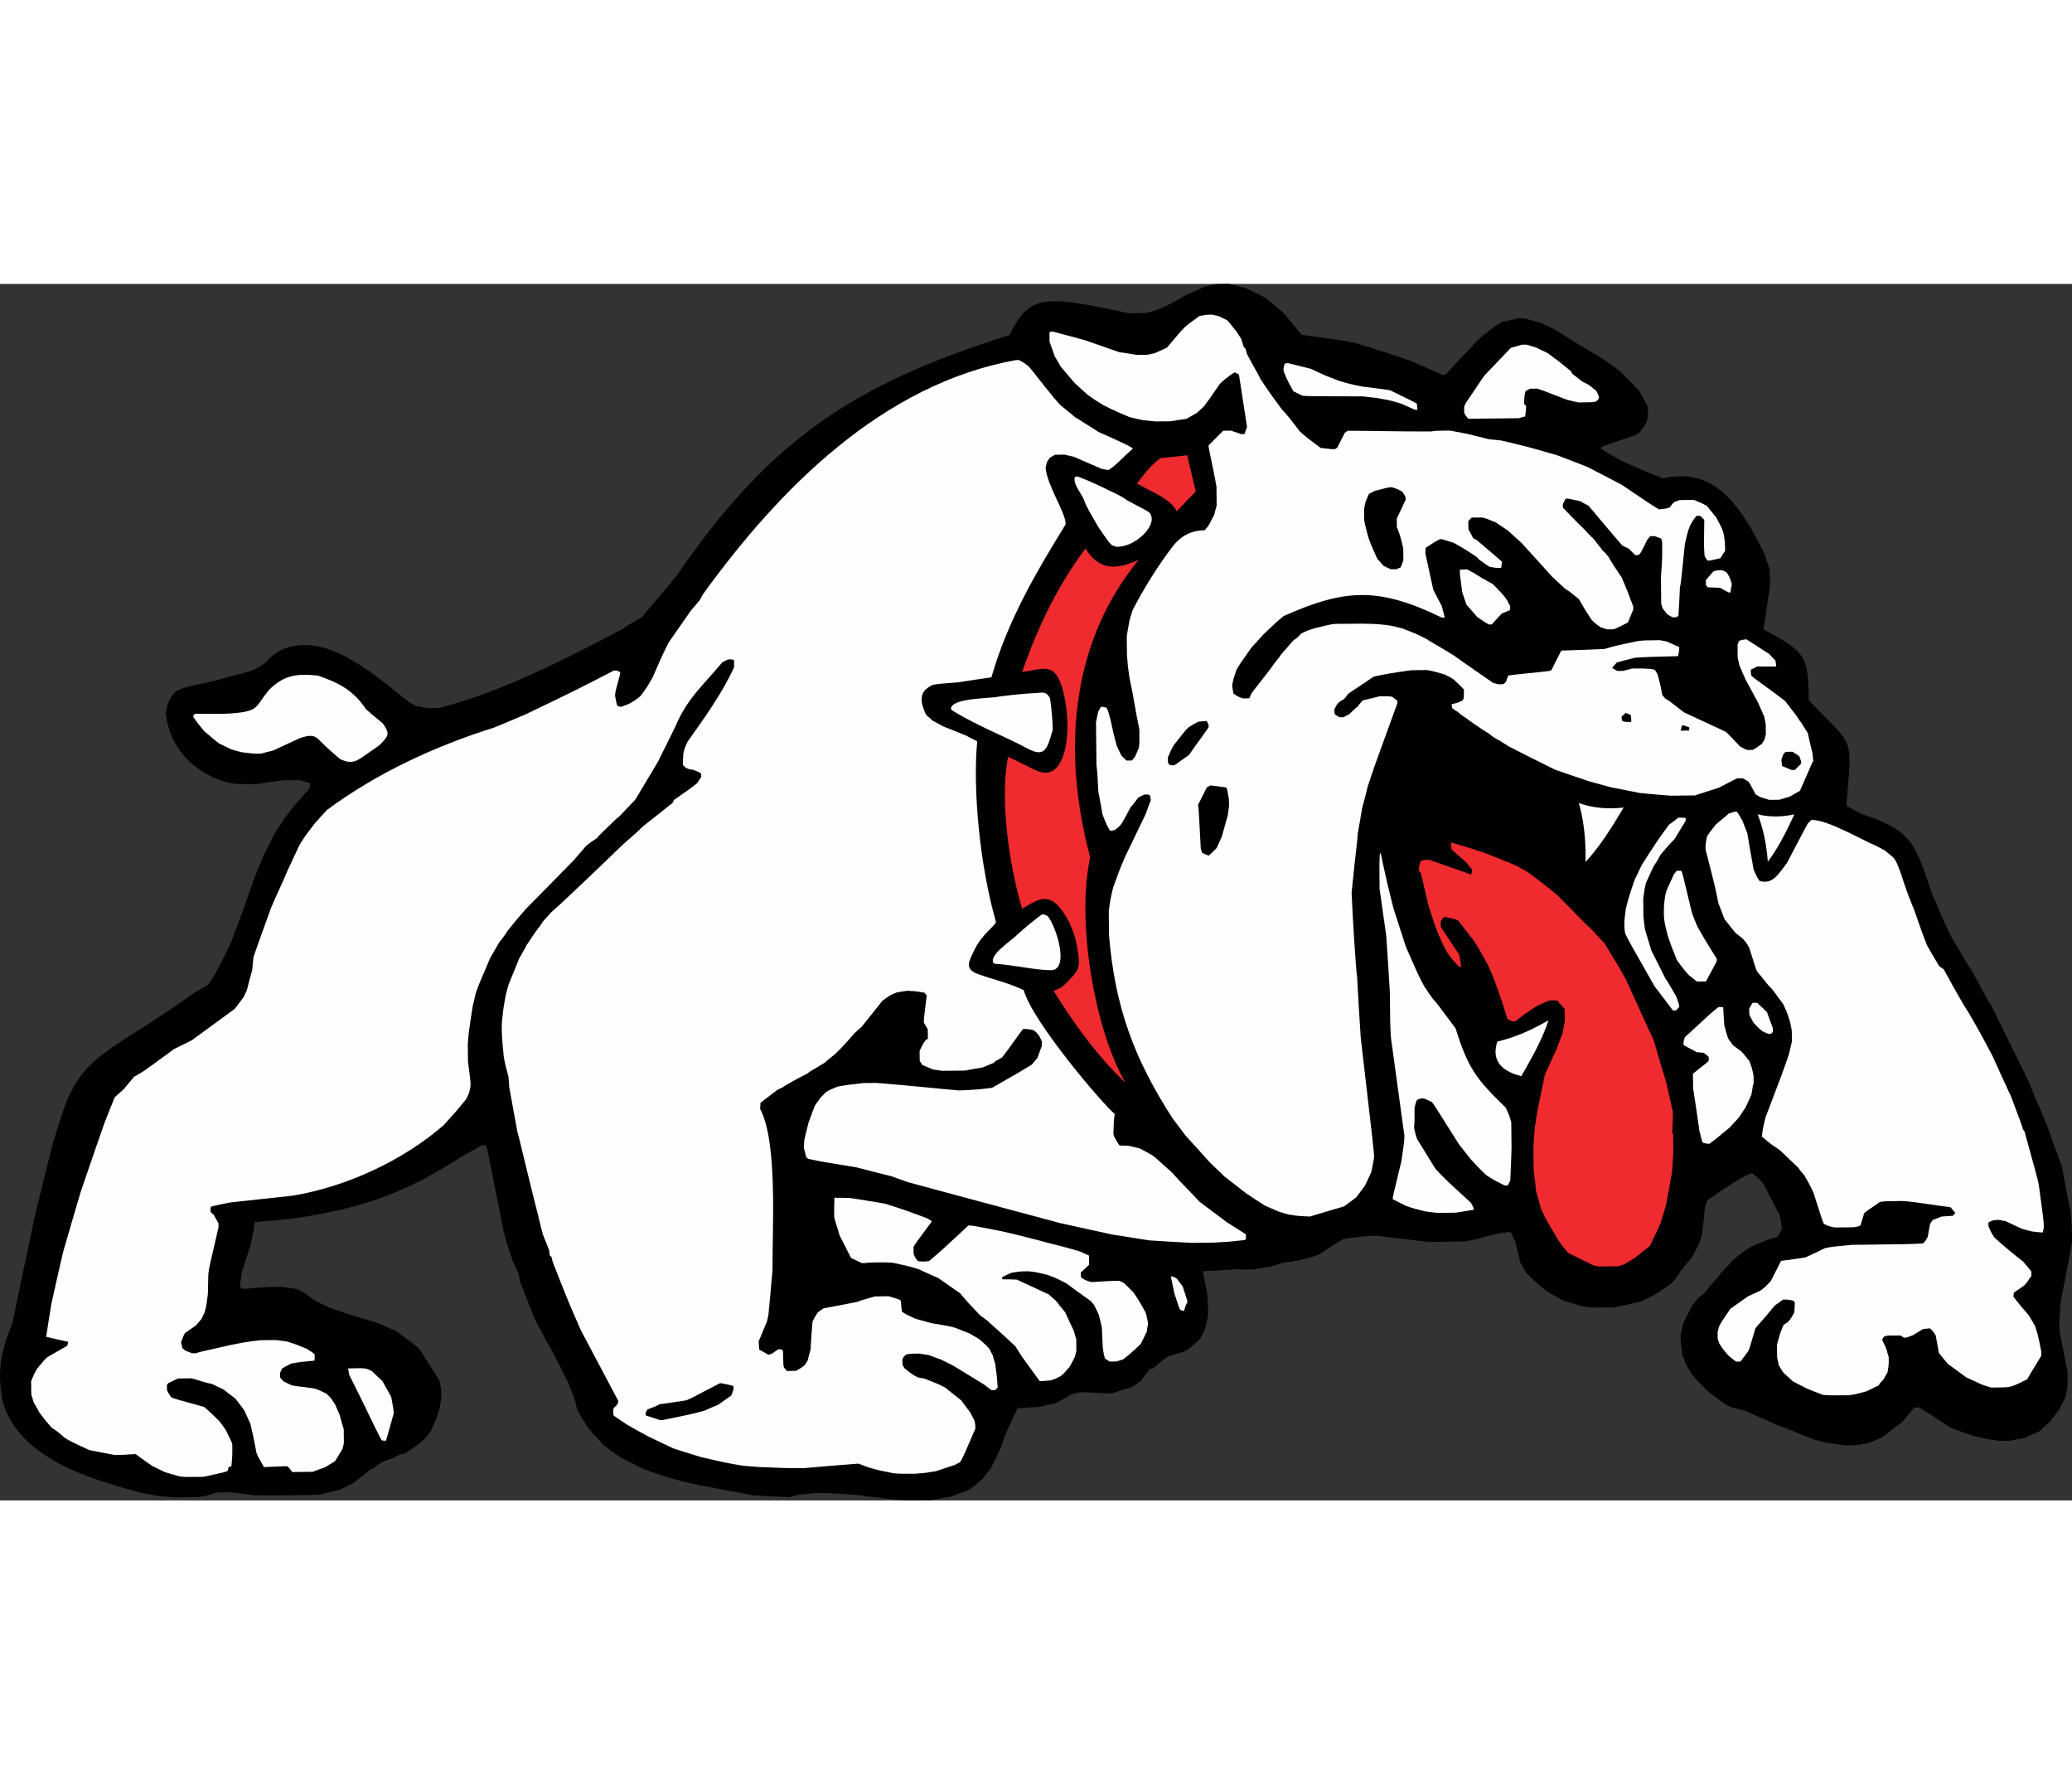
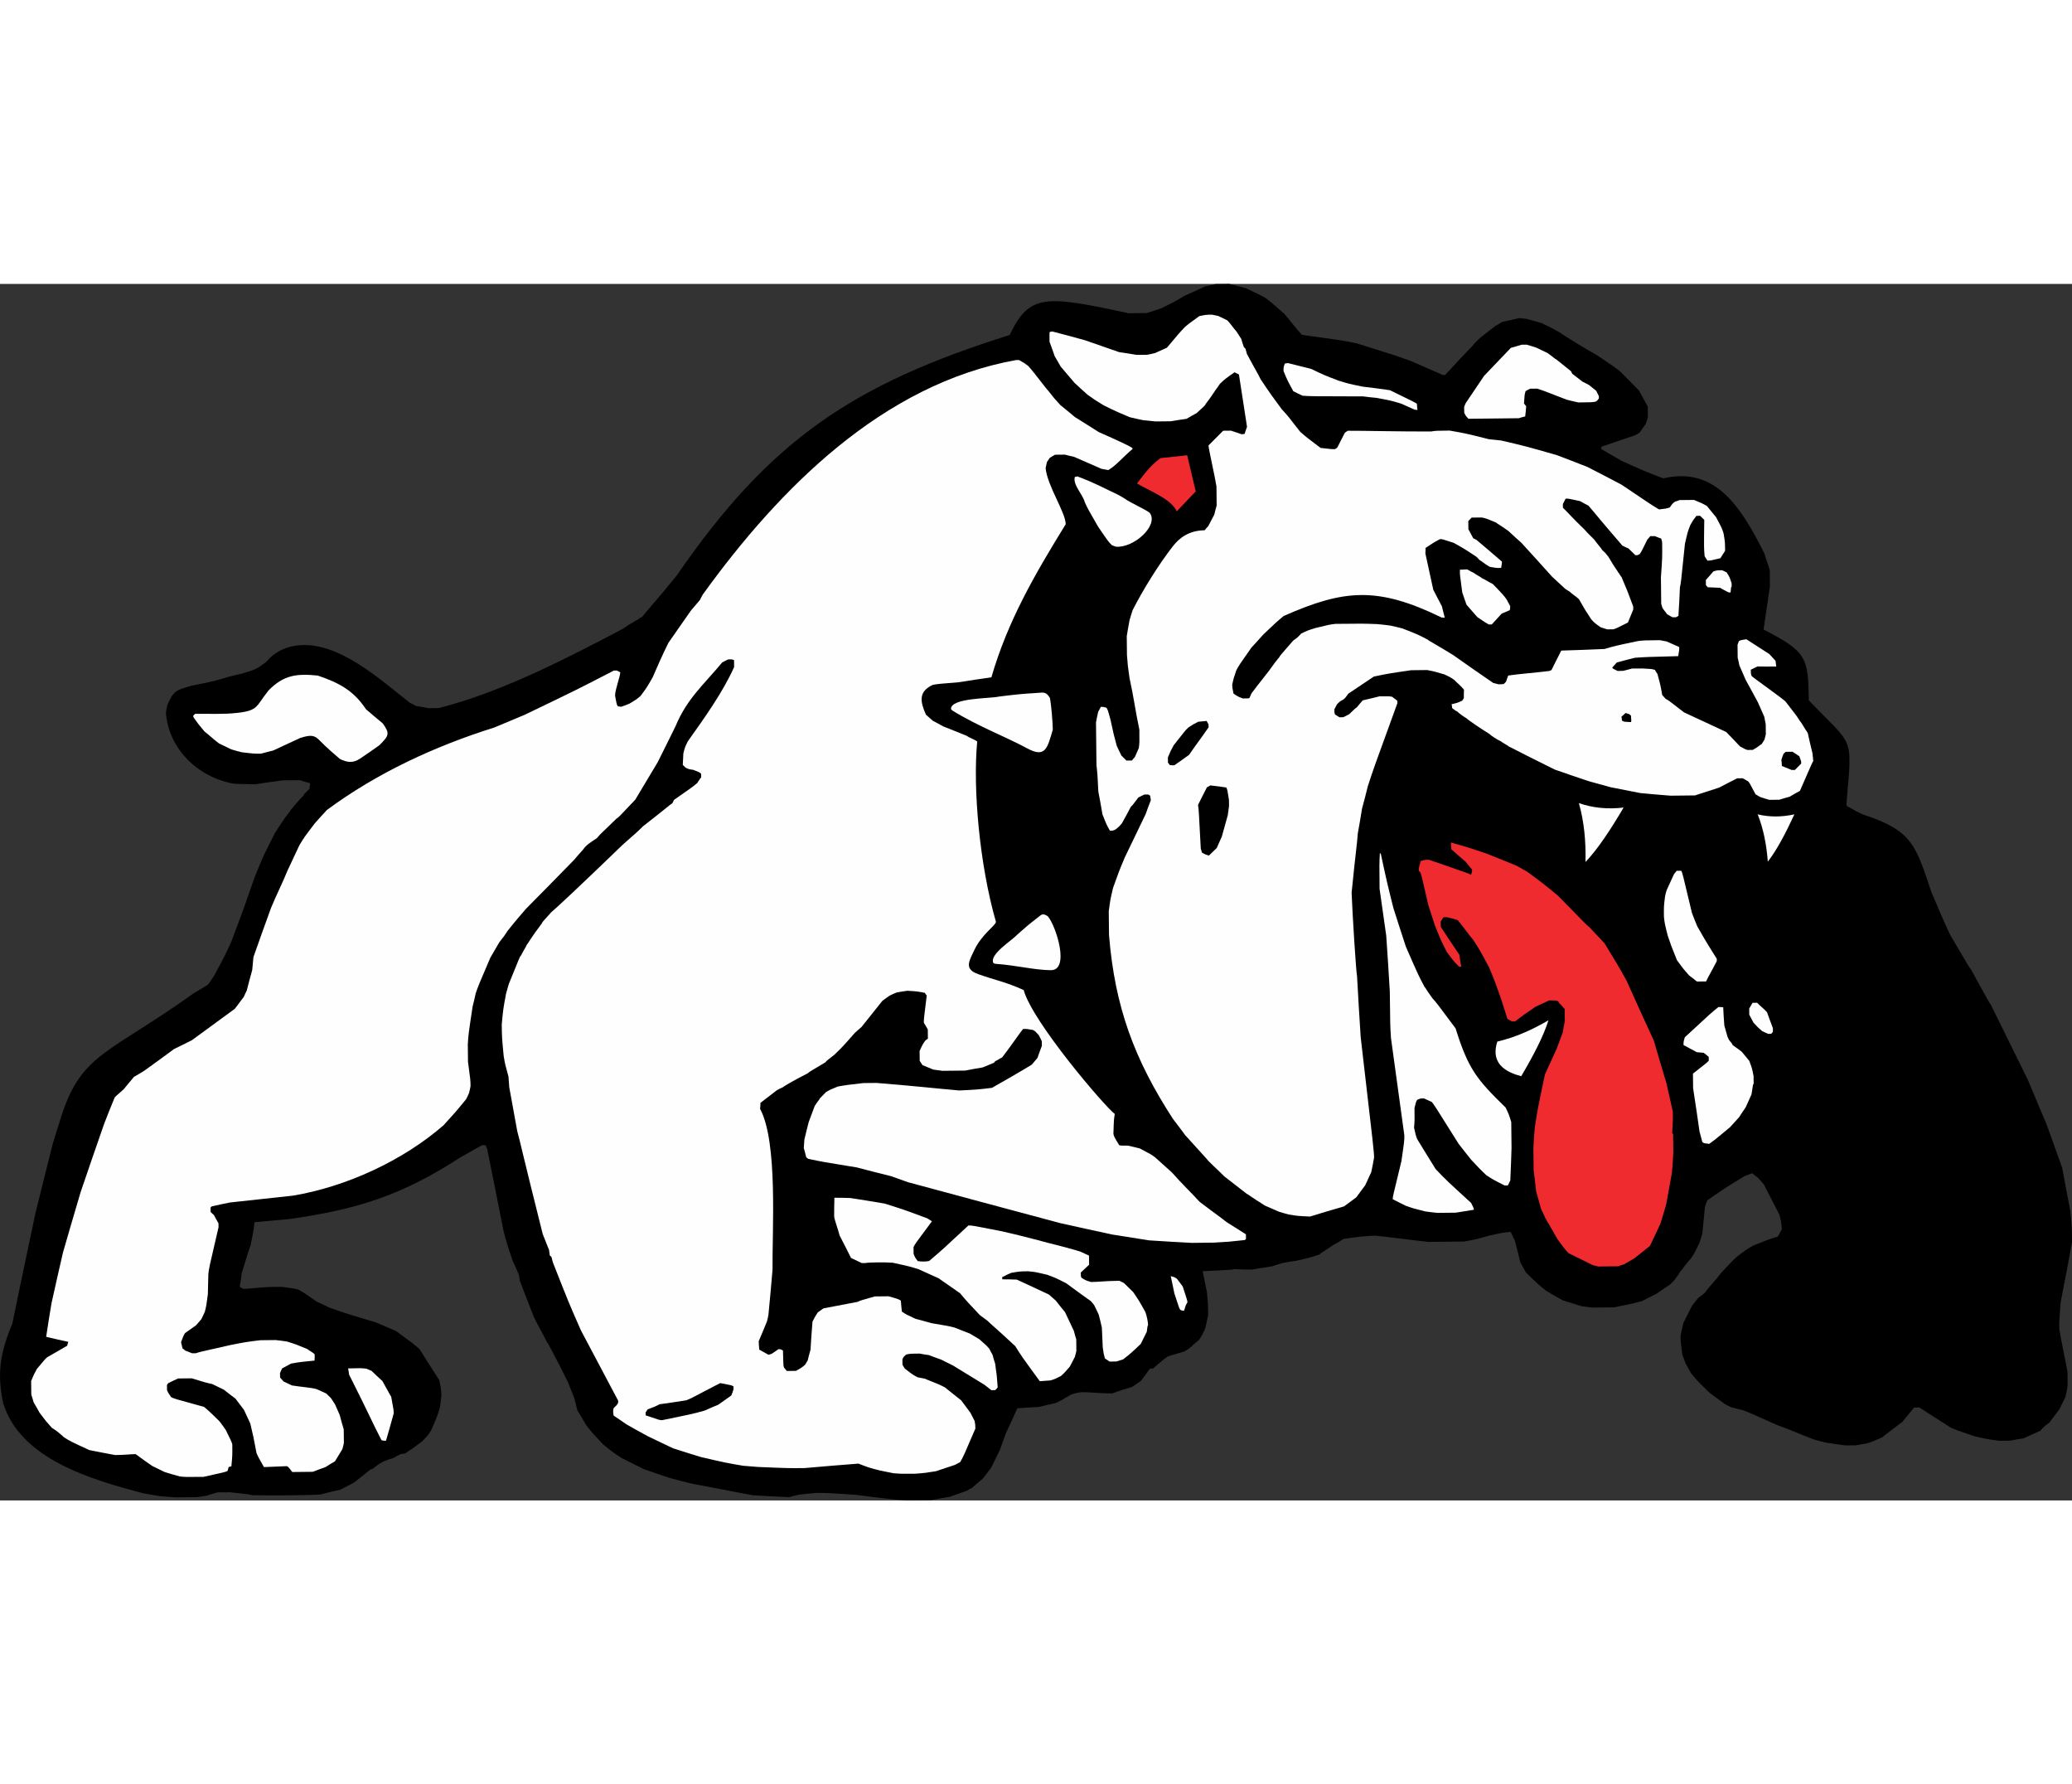
<svg xmlns="http://www.w3.org/2000/svg" xml:space="preserve" width="7.848in" height="6.757in" version="1.1" style="shape-rendering:geometricPrecision; text-rendering:geometricPrecision; image-rendering:optimizeQuality; fill-rule:evenodd; clip-rule:evenodd" viewBox="0 0 7847.73 4606.48">
  <rect x="0" y="0" width="7847.73" height="4606.48" fill="#333333" stroke="none" />
  <defs>
    <style type="text/css">
   
    .fil1 {fill:#FEFEFE}
    .fil0 {fill:black}
    .fil2 {fill:#EF2B2F}
    .fil3 {fill:#EF2B2F}
   
  </style>
  </defs>
  <g id="Layer_x0020_1">
    <g id="_2008737824272">
      <path class="fil0" d="M7847.73 3627.88c-21.12,121.01 -32.67,170.31 -43.23,230.82 -5.29,69.08 -5.29,69.08 -4.98,97.55 6.5,43.06 18.25,92.11 31.1,163.58 0.19,17.25 0.37,34.51 0.56,51.76 -2.44,13.83 -4.87,28.52 -8.16,43.22 -7.6,14.75 -15.2,30.36 -22.8,45.97 -28.05,38.26 -34.04,43.5 -36.56,49.57 -23.1,17.51 -23.1,17.51 -35.88,32.31 -20.61,8.85 -41.21,18.56 -62.68,28.29 -17.23,2.78 -34.45,5.55 -51.67,9.19 -12.94,0.14 -26.74,0.29 -40.54,0.44 -43.2,-5.57 -43.2,-5.57 -91.63,-16.26 -66.68,-22.57 -66.68,-22.57 -92.68,-33.51 -39.1,-25.46 -79.06,-50.91 -119.03,-76.36 -6.03,0.06 -12.94,0.14 -19.84,0.21 -14.47,18.28 -29.8,36.56 -45.13,54.84 -25.68,19.26 -51.35,38.52 -77.02,58.64 -40.36,17.69 -40.36,17.69 -60.14,23.08 -12.06,1.86 -24.98,3.72 -37.89,6.45 -12.94,0.14 -25.88,0.28 -39.68,0.43 -24.19,-3.19 -48.38,-6.38 -72.58,-10.43 -14.7,-3.29 -30.28,-7.44 -45.85,-11.58 -58.04,-21.8 -80.6,-33.64 -141.23,-55.41 -101.43,-45.49 -101.43,-45.49 -130.02,-56.4 -13.84,-3.3 -28.54,-6.59 -43.25,-10.74 -7.8,-3.37 -15.61,-7.6 -23.42,-11.83 -19.13,-13.6 -38.27,-28.05 -58.27,-42.51 -46.22,-45.23 -46.22,-45.23 -69.81,-73.44 -7.04,-12.86 -14.08,-25.73 -21.99,-39.45 -3.56,-10.32 -7.13,-20.63 -11.55,-30.93 -6.6,-51.69 -6.6,-51.69 -6.82,-72.4 3.28,-15.57 6.56,-32 10.69,-48.43 10.98,-21.69 21.95,-44.24 33.79,-66.8 7.66,-9.57 15.32,-19.15 22.98,-28.72 7.71,-5.26 15.41,-11.38 23.11,-17.51 22.11,-29.57 45.16,-52.25 64.72,-78.35 23.04,-23.54 34.1,-38.33 59.74,-61.04 40.23,-29.77 40.23,-29.77 61.67,-41.21 54.98,-22.16 54.98,-22.16 91.95,-33.78 5.08,-8.68 10.16,-18.23 15.23,-27.77 -2.89,-28.44 -2.89,-28.44 -9.21,-54.26 -19.39,-37.75 -38.79,-76.37 -59.05,-114.97 -6.99,-8.55 -14.85,-17.09 -22.71,-25.64 -6.96,-5.1 -13.93,-11.07 -21.76,-17.02 -9.45,3.55 -18.9,7.11 -28.35,10.66 -72,43.92 -72,43.92 -140.51,91.24 -5.07,9.55 -5.07,9.55 -10.06,26.86 -3.08,33.68 -6.17,67.36 -10.12,101.05 -3.33,11.25 -6.66,22.5 -10.84,34.63 -22.8,45.97 -22.8,45.97 -33.85,60.76 -11.96,11.35 -34.04,43.51 -40.02,48.75 -2.52,6.07 -2.52,6.07 -19.52,29.55 -5.12,5.23 -11.1,11.33 -17.07,17.44 -17.13,11.4 -34.27,22.8 -51.38,35.06 -18.02,8.82 -36.9,18.52 -55.77,28.21 -45.6,11.71 -45.6,11.71 -105.86,23.58 -27.61,0.3 -55.21,0.6 -83.68,0.9 -12.1,-1.59 -24.19,-3.19 -37.15,-4.77 -24.24,-7.51 -48.48,-15 -72.71,-22.51 -52.07,-27.91 -57.31,-33.89 -63.38,-36.41 -28.72,-22.98 -28.72,-22.98 -75.8,-68.21 -7.04,-12.86 -14.08,-25.73 -21.99,-39.45 -6.33,-27.54 -13.53,-55.07 -20.74,-82.6 -5.29,-10.3 -10.58,-21.46 -15.88,-32.61 -31.89,2.93 -31.89,2.93 -83.53,14.71 -43,12.54 -43,12.54 -92.08,21.71 -44.86,0.48 -89.72,0.97 -134.57,1.45 -55.28,-5.44 -89.85,-11.11 -202.14,-23.7 -25.88,0.28 -80.17,6.04 -120.65,12.52 -19.72,11.43 -22.27,14.91 -34.29,20.21 -53.97,35.09 -53.97,35.09 -56.53,38.57 -34.38,11.59 -34.38,11.59 -86.02,23.36 -18.09,2.79 -36.17,5.57 -55.11,9.22 -12.91,3.59 -25.8,8.05 -39.55,12.51 -24.98,3.72 -49.96,7.44 -74.93,12.02 -45.72,0.5 -57.83,-1.96 -69.04,-1.84 -2.56,2.62 -2.56,2.62 -118.11,8.18 5.47,26.69 10.93,53.37 16.4,80.06 3.91,43.1 3.91,43.1 4.38,86.23 -3.27,17.29 -7.39,34.59 -11.52,51.89 -10.96,23.41 -10.96,23.41 -21.99,40.78 -12.82,11.36 -26.5,22.72 -40.18,34.95 -6,3.52 -12,7.03 -18,10.55 -19.79,5.39 -39.56,11.64 -60.2,17.9 -17.13,11.4 -17.13,11.4 -57.3,46.35 -3.45,0.04 -6.9,0.08 -11.21,0.12 -11.06,14.79 -22.1,30.43 -34.01,46.09 -11.13,7.89 -22.26,15.77 -34.25,23.67 -40.42,11.65 -40.42,11.65 -74.8,24.1 -37.09,0.4 -88.92,-5.08 -114.8,-4.8 -20.67,2.81 -20.67,2.81 -40.45,9.06 -40.29,23.73 -40.29,23.73 -60.04,32.57 -20.66,4.53 -41.32,9.07 -62.83,14.48 -26.73,1.15 -53.45,3.16 -81.04,5.19 -14.33,31.21 -28.65,63.29 -43.83,95.37 -6.69,19.92 -14.24,39.84 -21.78,60.63 -10.97,22.55 -21.94,45.96 -33.76,69.38 -10.21,13.06 -20.42,26.97 -31.48,40.89 -13.68,11.36 -27.36,22.73 -41.03,34.95 -6.87,3.53 -13.73,7.05 -20.59,11.44 -20.63,7.12 -41.26,14.25 -62.74,22.25 -24.12,3.71 -49.09,8.29 -74.06,12.88 -28.47,0.3 -56.93,0.61 -86.26,0.93 -72.53,-5.26 -72.53,-5.26 -196.07,-21.18 -109.65,-7.44 -109.65,-7.44 -152.78,-6.97 -21.55,1.96 -43.1,3.91 -65.5,6.75 -11.19,2.71 -22.38,5.42 -34.41,9 -45.75,-2.09 -91.49,-4.19 -138.12,-7.13 -76.94,-14.7 -153.89,-29.4 -230.83,-44.09 -27.68,-6.61 -55.37,-14.07 -83.92,-21.52 -32.04,-10.87 -64.94,-21.73 -97.85,-33.46 -27.75,-13.5 -55.52,-27.87 -84.14,-42.23 -31.28,-20.36 -31.28,-20.36 -69.57,-51.01 -40.15,-42.7 -40.15,-42.7 -63.76,-72.65 -11.42,-18.86 -22.84,-37.72 -34.27,-57.44 -3.62,-15.49 -7.24,-30.98 -11.72,-46.46 -7.97,-19.76 -15.95,-39.51 -23.94,-60.13 -46.74,-94.4 -75.8,-148.43 -79.28,-150.99 -22.93,-46.34 -26.41,-48.89 -49.33,-94.37 -17.75,-45.54 -35.5,-91.07 -53.25,-137.47 -0.95,-7.75 -1.89,-15.51 -3.7,-23.25 -7.09,-17.18 -15.04,-34.35 -22.99,-51.52 -24.06,-71.35 -24.06,-71.35 -35.78,-117.81 -20.08,-101.59 -40.17,-204.04 -61.12,-306.48 -1.77,-4.29 -3.55,-9.45 -6.2,-14.6 -3.45,0.04 -7.76,0.08 -12.09,-0.73 -27.45,14.96 -54.88,30.79 -83.18,46.62 -219.06,142.46 -388.25,197.33 -650.57,233.94 -43.1,3.91 -86.19,7.84 -129.29,11.75 -3.94,34.55 -3.94,34.55 -14.59,86.43 -11.74,31.19 -22.52,71.85 -33.39,103.89 -2.39,18.15 -4.79,36.29 -8.04,54.44 4.34,2.54 8.69,5.08 13.02,7.62 19.84,-0.22 45.69,-3.95 97.42,-7.09 16.39,-0.18 32.78,-0.36 49.17,-0.53 43.2,5.57 43.2,5.57 63.09,10.53 20.83,11.85 20.83,11.85 69.52,45.83 15.6,6.74 31.22,14.33 46.83,21.93 63.23,22.61 63.23,22.61 175.75,55.9 26,10.94 52,21.87 78.01,33.67 58.27,42.51 58.27,42.51 86.99,66.35 25.45,39.41 50.91,79.69 76.36,119.96 7.3,37.02 7.3,37.02 7.53,57.72 -1.57,14.69 -3.13,30.23 -5.54,45.78 -10.84,34.63 -10.84,34.63 -33.57,86.64 -11.03,17.37 -11.03,17.37 -34.07,40.92 -29.95,22.75 -29.95,22.75 -64.21,45.56 -5.17,0.92 -11.19,1.85 -17.22,2.78 -9.44,4.42 -18.88,9.69 -28.31,14.97 -66.23,17.97 -66.23,40.44 -86.05,43.24 -20.52,16.61 -41.05,33.23 -62.44,49.85 -17.16,8.82 -34.32,17.63 -51.48,26.44 -24.96,5.45 -49.91,11.76 -74.86,18.06 -31.89,2.93 -181.13,4.54 -258.8,2.8 -11.25,-3.33 -11.25,-3.33 -83.81,-11.17 -15.53,0.17 -31.92,0.35 -48.31,0.53 -12.91,3.59 -26.66,8.05 -40.41,12.51 -12.06,1.86 -24.12,3.71 -37.04,5.58 -26.74,0.29 -53.48,0.58 -81.09,0.88 -19,-1.52 -37.99,-3.04 -56.99,-4.56 -21.6,-3.22 -44.08,-7.29 -66.55,-11.36 -193.4,-51.47 -462.49,-127.48 -529.11,-341.1 -23.73,-115.54 -10.77,-190.44 34.94,-301.52 28.7,-138.35 57.4,-276.7 86.97,-415.06 21.48,-88.23 43.82,-176.47 66.15,-265.58 10.83,-35.49 21.66,-70.98 33.36,-106.48 37.95,-118.64 83.99,-177.73 160.09,-235.56 76.1,-57.83 182.27,-114.4 340.47,-227.97 18.01,-10.55 36.01,-21.1 54.01,-32.51 7.65,-10.43 15.29,-21.74 22.93,-33.03 44.82,-84.17 44.82,-84.17 65.88,-130.99 44.45,-117.82 44.45,-117.82 88.8,-245.12 10.92,-26.86 21.85,-53.73 33.64,-80.6 13.5,-27.76 27.87,-55.52 42.23,-84.14 25.44,-40.83 31.42,-46.07 33.95,-52.13 17,-23.48 22.98,-28.72 25.51,-34.79 23.01,-26.13 25.53,-32.2 48.58,-54.88 2.52,-6.07 2.52,-6.07 23.01,-26.13 0.79,-6.91 1.58,-13.82 2.36,-20.73 -12.97,-3.31 -25.96,-7.48 -38.95,-11.66 -21.57,0.23 -43.13,0.46 -65.56,0.71 -34.46,4.69 -68.92,9.38 -103.37,14.92 -25.89,-0.58 -51.78,-1.17 -77.67,-1.75 -135.36,-22.03 -249.57,-128.81 -260.87,-268.95 1.62,-9.51 3.24,-19.01 5.72,-29.39 23.43,-55.72 32.91,-55.97 92.38,-73.47 129.15,-24.69 95.48,-24.69 190.15,-45.56 56.75,-16.74 56.36,-18.33 91.84,-44.13 34.65,-42.23 81.71,-60.25 128.71,-63.57 150.34,-10.61 306.02,132.74 415.66,218.52 7.8,3.37 15.61,7.6 23.42,11.83 14.7,2.43 30.25,4.85 45.81,8.13 12.94,-0.14 26.74,-0.29 40.55,-0.44 14.63,-3.61 30.11,-8.09 45.59,-12.57 212.1,-60.02 441.58,-176.65 652.58,-288.31 2.55,-3.48 14.57,-8.78 17.12,-12.27 25.73,-14.08 28.28,-17.56 40.31,-22.87 2.55,-3.48 2.55,-3.48 13.71,-8.78 22.98,-29.58 46.03,-52.26 131.17,-156.71 353.13,-514.26 670.08,-725.52 1260.99,-910.9 74.91,-155.95 133.06,-151.33 450.33,-82.52 22.43,-0.24 45.72,-0.5 69.02,-0.74 18.06,-5.37 36.11,-11.61 55.02,-17.85 48.06,-23.81 48.06,-23.81 88.35,-47.54 25.76,-11.5 51.52,-22.99 77.27,-35.35 12.91,-2.73 26.69,-5.46 40.45,-9.06 17.25,-0.19 34.51,-0.38 51.76,-0.56 20.76,4.95 41.53,10.77 63.16,16.57 22.55,10.97 45.96,21.94 69.39,33.76 23.47,17 23.47,17 75.74,63.03 22.72,26.5 46.35,58.17 66.43,79.52 155.53,21.61 155.53,21.61 207.41,32.27 141.97,44.19 141.97,44.19 205.19,66.8 39.88,17.69 80.62,35.36 121.36,53.04 2.59,-0.03 5.18,-0.06 8.63,-0.09 87.83,-95.85 102.37,-107.23 113.43,-122.01 17.06,-17.44 17.06,-17.44 76.96,-63.81 8.58,-4.41 17.15,-9.68 25.72,-14.95 20.66,-4.53 42.18,-9.08 63.69,-14.49 8.63,0.77 17.27,1.54 25.91,2.31 19.89,4.96 39.8,10.79 60.57,16.6 8.69,5.95 37.28,16.86 69.41,36.35 2.63,3.42 98.17,62.78 138.96,84.77 63.44,42.45 63.44,42.45 89.54,62.88 22.68,23.05 46.23,46.95 69.78,70.85 10.57,19.73 22,40.32 33.44,60.9 0.14,12.94 0.29,26.74 0.44,40.54 -2.5,8.66 -4.99,17.31 -8.35,25.98 -7.65,10.43 -15.3,20.87 -22.95,32.17 -6,3.51 -12,7.03 -18,10.55 -42.12,14.26 -84.24,28.51 -126.36,42.78 0.03,2.59 -0.81,5.18 -1.64,8.64 25.18,14.4 51.22,29.64 77.27,44.89 97.96,43.8 97.96,43.8 158.6,66.44 189.45,-43.62 287.73,93.05 382.55,284.41 11.63,37.83 17.82,51.57 20.53,63.62 0.21,19.84 0.43,39.68 0.65,60.39 -8.04,54.44 -16.08,108.88 -24.11,164.19 162.86,83.48 169.52,105.88 171.27,267.81 172.6,181.3 165.04,125.4 142.31,395.33 0.88,1.71 1.76,3.43 3.52,6 39.06,22.01 39.06,22.01 62.46,32.11 185.42,61.2 196.6,116.11 256.84,294.87 47.79,111.64 47.79,111.64 70.75,160.57 70.32,120.03 70.32,120.03 79.07,131.15 70.41,128.65 70.41,128.65 73.89,131.2 46.75,95.26 93.51,190.52 141.14,286.63 23.04,55.83 46.93,111.65 70.84,168.33 19.56,54.14 39.13,108.28 58.7,163.29 10.08,54.24 20.15,108.48 31.1,163.58 5.83,60.33 5.83,60.33 6.45,118.13z" />
-       <path class="fil1" d="M7741 3571.23c-0.79,6.91 -2.44,13.83 -4.09,20.75 -12.95,-0.72 -25.9,-2.31 -39.73,-3.88 -12.98,-3.31 -26.82,-6.61 -40.67,-10.78 -19.94,-9.28 -39.89,-18.55 -60.7,-28.68 -9.51,-1.62 -19.02,-3.24 -28.52,-4.87 -6.89,0.94 -13.79,1.88 -20.68,2.81 -5.15,1.78 -10.31,4.43 -15.45,7.07 0.05,4.31 0.1,9.49 0.16,14.66 11.5,25.76 11.5,25.76 22.9,42.89 23.54,22.17 78.38,68.17 107.96,90.29 10.48,11.96 20.97,24.79 31.46,37.62 0.06,5.18 0.12,11.21 0.19,17.25 -5.08,8.68 -11.06,13.92 -13.59,19.99 -3.4,4.35 -7.66,9.57 -11.92,14.79 -13.7,9.64 -27.4,19.28 -41.1,28.92 0.05,4.31 -0.76,9.5 -1.56,14.69 35,45.34 47.2,56.43 58.57,70.98 7.9,12.85 15.81,26.57 23.73,40.29 11.62,36.97 11.62,36.97 23.48,97.24 0.05,4.31 0.1,9.49 0.16,14.66 -30.49,52.09 -33.92,54.72 -53.39,89.44 -43.76,22.04 -43.76,22.04 -64.4,28.3 -17.22,2.78 -17.22,2.78 -71.57,3.36 -11.25,-3.33 -22.5,-6.66 -34.63,-10.84 -19.94,-9.27 -39.89,-18.55 -60.69,-27.81 -22.62,-17.01 -46.09,-34.01 -69.57,-51.01 -11.36,-13.68 -22.73,-27.36 -34.1,-41.91 -3.68,-21.53 -7.38,-43.92 -11.94,-66.3 -11.4,-17.13 -11.4,-17.13 -21.85,-26.51 -8.61,0.95 -17.23,1.91 -25.85,2.87 -12.85,7.9 -25.71,15.8 -39.43,23.72 -23.2,8.88 -23.2,8.88 -31.83,8.98 -6.07,-2.52 -8.69,-5.95 -14.76,-8.47 -15.53,0.17 -31.92,0.35 -48.31,0.52 -4.3,0.91 -9.46,2.69 -14.62,4.47 -1.69,3.47 -3.37,6.94 -5.92,11.28 5.3,11.16 10.59,22.32 15.9,34.34 2.7,10.33 5.4,20.65 8.97,31.83 0.31,28.47 0.31,28.47 -4.56,56.99 -5.08,9.55 -11.01,19.1 -16.94,29.52 -11.95,11.34 -11.95,11.34 -16.18,20.02 -14.59,7.06 -30.04,14.13 -45.48,22.06 -45.59,12.58 -45.59,12.58 -68.86,15.41 -71.6,0.77 -71.6,0.77 -97.51,-1.53 -19.06,-7.56 -38.12,-15.12 -58.05,-22.67 -18.22,-9.29 -36.44,-18.58 -54.66,-27.88 -12.2,-11.08 -24.4,-22.16 -37.47,-34.11 -5.27,-8.57 -10.55,-18 -16.69,-27.43 -1.83,-9.47 -3.66,-18.94 -6.35,-29.27 -0.17,-15.53 -0.35,-31.92 -0.53,-48.31 11.61,-43.27 11.61,-43.27 25.07,-75.33 5.14,-3.51 11.14,-7.02 17.14,-11.4 11.92,-14.79 11.92,-14.79 22.92,-34.76 2.36,-20.73 2.36,-20.73 2.15,-40.57 -2.61,-1.7 -5.21,-3.4 -8.69,-5.95 -18.16,-3.25 -18.16,-3.25 -35.41,-3.07 -10.27,7.01 -20.54,14.89 -31.68,22.77 -45.12,55.71 -68.17,78.39 -73.26,86.21 -21.63,74.43 -21.63,74.43 -26.68,85.7 -9.35,13.04 -19.56,26.09 -29.77,40.01 -5.17,0.06 -11.21,0.12 -17.25,0.19 -9.57,-7.66 -19.15,-15.32 -28.72,-22.98 -23.6,-28.22 -23.6,-28.22 -35.02,-47.07 -1.78,-5.16 -3.57,-11.18 -5.36,-17.2 -0.08,-7.77 -0.17,-15.53 -0.25,-23.29 1.64,-7.78 3.29,-15.57 5.79,-23.36 11,-19.96 11,-19.96 42.43,-66.03 22.26,-15.77 44.52,-31.54 66.78,-47.31 15.45,-7.07 30.91,-14.14 46.36,-21.21 17.12,-12.26 17.12,-12.26 40.15,-36.67 12.67,-25.16 25.34,-50.31 38.86,-76.34 30.16,-3.78 61.16,-8.42 92.17,-13.07 24.9,-11.49 49.79,-22.97 74.68,-35.32 28.41,-5.49 28.41,-5.49 99.94,-12.3 219.12,-2.37 219.12,-2.37 270.85,-5.52 8.55,-7.86 8.55,-7.86 17.85,-25.21 2.5,-8.66 5.6,-40.61 10.66,-51.88 2.55,-3.48 5.1,-6.96 8.51,-11.31 11.17,-4.44 22.33,-8.87 33.5,-13.3 13.79,-1.02 28.45,-2.04 43.11,-3.06 2.55,-3.48 5.1,-6.95 8.51,-10.45 -5.25,-6.84 -11.36,-13.68 -17.49,-21.38 -149.49,-21.68 -149.49,-21.68 -184.02,-23.9 -63.84,0.69 -63.84,0.69 -83.65,3.5 -51.38,35.06 -51.38,35.06 -59.93,42.92 -4.16,14.71 -9.17,30.29 -14.17,45.88 -8.58,4.41 -8.58,4.41 -25.81,7.18 -23.29,0.25 -47.45,0.51 -71.6,0.77 -23.35,-4.93 -23.35,-4.93 -40.7,-13.36 -4.39,-7.72 -4.39,-7.72 -40.11,-119.49 -20.31,-42.92 -23.79,-45.47 -35.22,-66.05 -17.47,-19.65 -17.47,-19.65 -20.12,-25.66 -23.54,-22.18 -47.08,-45.22 -71.49,-68.25 -33.02,-22.07 -33.02,-22.07 -67.84,-51.03 2.31,-25.91 2.31,-25.91 13.03,-71.75 67.12,-175.86 67.12,-175.86 89.69,-242.54 3.29,-14.7 6.57,-30.27 10.72,-45.84 -0.14,-12.94 -0.29,-26.74 -0.44,-40.55 -5.52,-31.86 -5.52,-31.86 -18,-68.82 -4.43,-10.31 -8.85,-20.61 -14.14,-31.77 -43.79,-59.92 -43.79,-59.92 -55.99,-71 -14,-17.97 -28.86,-35.93 -43.72,-53.88 -5.31,-12.02 -5.31,-12.02 -29.44,-89.41 -11.43,-19.72 -11.43,-19.72 -24.53,-34.24 -8.7,-6.81 -18.28,-14.47 -27.85,-22.13 -34.97,-42.76 -37.63,-48.77 -41.1,-51.32 -7.12,-19.77 -15.09,-39.53 -23.08,-60.14 -12.77,-63.71 -12.77,-63.71 -48.8,-203.95 -0.21,-19.84 -0.21,-19.84 5.51,-49.24 11.03,-17.37 11.03,-17.37 34.01,-46.09 16.25,-13.12 32.49,-27.1 48.73,-41.07 21.49,-7.13 21.49,-7.13 30.12,-7.23 11.39,16.27 11.39,16.27 21.96,36 5.33,14.61 11.54,30.07 17.74,45.54 7.4,45.65 15.65,91.28 23.92,137.78 12.38,28.34 12.38,28.34 22.04,42.9 51.46,16.54 74.1,-29.98 103.67,-66.69 26.21,-49.46 52.42,-98.92 78.62,-149.24 4.27,-4.36 9.39,-9.59 14.51,-14.82 62.64,-0.68 186.89,74.04 245.22,98.29 10.41,5.06 20.82,10.99 32.1,16.91 20.03,17.04 26.09,19.56 37.45,32.38 9.68,17.15 9.68,17.15 22.1,48.94 23.21,71.36 23.21,71.36 47.15,131.49 6.16,11.15 29.4,85.96 53.34,146.09 14.95,26.58 30.77,53.16 46.59,79.73 5.21,3.39 11.3,7.64 17.38,11.89 47.55,88.35 87.97,156.93 91.45,159.48 46.6,80.6 46.6,80.6 93.28,168.95 22.99,51.52 46.84,103.03 70.69,154.53 24.01,66.17 39.05,100.52 44.46,122.9 1.75,2.57 3.51,5.14 6.13,8.56 47.59,172.04 47.59,172.04 53.94,201.3 18.74,137.84 18.74,137.84 18.99,160.27z" />
      <path class="fil1" d="M6867.8 1806.85c-2.56,2.62 -2.56,2.62 -50.55,112.7 -12.86,7.04 -25.73,14.09 -38.59,21.99 -12.9,3.59 -25.8,7.18 -39.56,11.64 -12.08,0.13 -25.02,0.27 -37.96,0.41 -11.25,-3.33 -22.5,-6.66 -34.63,-10.84 -5.21,-3.39 -11.29,-6.78 -17.37,-10.17 -22.9,-43.75 -22.9,-43.75 -29.01,-49.72 -6.07,-2.52 -8.69,-5.95 -19.96,-11 -6.9,0.08 -13.8,0.15 -20.7,0.23 -22.3,11.46 -45.47,22.92 -68.64,35.25 -30.09,9.82 -60.18,19.63 -91.13,29.46 -30.19,0.32 -61.25,0.66 -92.3,1 -37.99,-3.04 -75.99,-6.08 -114.85,-9.98 -37.17,-7.36 -74.35,-14.72 -112.39,-22.08 -26.83,-7.47 -53.65,-14.95 -81.34,-22.42 -43.29,-14.2 -86.59,-29.26 -129.89,-44.32 -158.73,-78.52 -161.36,-81.94 -173.49,-86.99 -2.63,-3.42 -28.65,-16.94 -31.28,-20.36 -12.13,-5.05 -38.2,-22.02 -43.44,-28 -32.13,-19.5 -81.68,-53.47 -86.92,-59.45 -6.07,-2.52 -29.55,-19.52 -34.79,-25.51 -6.07,-2.52 -6.07,-2.52 -19.12,-12.74 -0.05,-4.31 -0.96,-9.48 -1.88,-14.65 20.65,-4.53 20.65,-4.53 40.4,-13.37 1.7,-2.6 3.38,-6.08 5.94,-9.55 -0.11,-10.35 -0.23,-20.7 0.52,-31.93 -11.37,-14.55 -26.16,-25.6 -37.5,-37.56 -16.51,-11.04 -16.51,-11.04 -36.46,-20.31 -39.81,-11.65 -39.81,-11.65 -65.74,-16.55 -19.84,0.22 -39.68,0.43 -60.39,0.66 -83.56,12.12 -83.56,12.12 -141.23,23.96 -31.7,21.05 -64.24,42.97 -96.79,64.89 -11.04,15.65 -11.04,15.65 -19.6,22.64 -12.01,6.17 -12.01,6.17 -23.11,17.51 -3.38,6.08 -6.77,12.15 -10.15,19.09 0.15,13.8 0.15,13.8 2.81,19.81 5.21,3.39 10.42,6.79 16.5,10.18 4.31,-0.05 9.49,-0.1 14.66,-0.16 6.87,-3.53 14.59,-7.06 22.31,-11.46 14.53,-13.1 20.48,-20.93 29.05,-26.2 6.81,-8.7 14.48,-17.41 22.15,-26.12 20.66,-4.54 42.17,-9.95 63.68,-15.36 37.1,-0.4 37.1,-0.4 48.34,2.06 6.1,5.97 12.17,8.5 19.15,15.32 0.03,2.58 0.06,5.17 0.09,8.62 -89.65,245.99 -89.65,245.99 -112.2,315.26 -6.6,27.68 -14.07,55.37 -21.53,83.06 -4.84,31.11 -10.53,63.1 -16.23,95.08 -2.98,43.17 -5.53,46.65 -23.45,224.57 3.56,89.68 17.07,301.78 20.67,316.41 4.28,76.74 8.56,153.47 13.71,230.21 50.42,433.42 50.42,433.42 50.67,456.71 -3.25,18.15 -6.51,36.31 -10.63,54.47 -7.58,16.47 -15.17,32.95 -22.76,49.42 -11.06,14.78 -22.1,30.43 -34.01,46.09 -15.41,11.38 -30.81,22.76 -46.22,34.15 -43,12.54 -86,25.09 -128.99,38.49 -46.61,-2.08 -46.61,-2.08 -81.18,-7.75 -12.12,-3.32 -24.23,-6.64 -37.22,-10.81 -17.34,-7.58 -34.67,-15.15 -52.01,-22.73 -58.2,-36.47 -63.44,-42.45 -69.51,-44.98 -27.84,-21.27 -55.69,-43.39 -84.4,-65.52 -22.68,-23.05 -61.01,-57.15 -66.28,-65.71 -27.07,-29.91 -54.14,-59.81 -82.08,-90.57 -14.89,-20.54 -30.64,-41.08 -46.39,-61.62 -145.74,-224.42 -220.2,-423.42 -242.2,-696.21 -0.31,-29.33 -0.64,-59.52 -0.97,-89.71 5.57,-43.2 5.57,-43.2 16.29,-89.04 22.61,-63.23 22.61,-63.23 44.48,-115.23 26.16,-54.64 52.31,-109.27 79.32,-164.78 5.85,-17.32 12.57,-34.65 19.29,-51.98 -0.92,-5.16 -1.85,-11.19 -2.78,-17.22 -1.74,-0.85 -4.34,-2.54 -6.95,-4.24 -4.32,0.05 -9.49,0.1 -14.66,0.16 -7.73,3.53 -15.45,7.07 -23.18,11.47 -22.11,29.57 -22.11,29.57 -28.09,34.81 -10.99,20.83 -21.98,41.65 -33.84,62.48 -11.07,13.06 -11.07,13.06 -25.62,24.43 -8.59,3.54 -8.59,3.54 -19.81,3.67 -12.31,-21.44 -12.31,-21.44 -28.28,-61.81 -4.62,-28.42 -10.1,-56.83 -15.6,-86.1 -3.31,-66.4 -3.31,-66.4 -7.13,-100.87 -0.58,-53.48 -1.16,-106.97 -1.74,-161.32 2.44,-12.97 4.9,-25.93 8.2,-39.77 3.38,-6.08 6.77,-12.15 10.15,-19.09 8.63,-0.09 8.63,-0.09 20.74,3.23 5.25,6.84 5.25,6.84 16.03,46.41 11.81,55.09 11.81,55.09 23.5,98.1 5.31,12.02 11.48,24.03 17.65,36.91 6.11,5.97 12.21,11.95 19.19,18.78 6.9,-0.08 13.8,-0.15 20.7,-0.23 3.4,-4.35 6.81,-8.7 11.07,-13.06 5.05,-11.27 10.11,-22.54 15.15,-34.67 2.37,-20.73 2.37,-20.73 1.85,-69.04 -15.46,-73.17 -21.08,-122.17 -37.41,-196.19 -6.54,-45.65 -6.54,-45.65 -9.56,-86.17 -0.25,-23.29 -0.51,-47.44 -0.77,-71.6 3.24,-19.88 6.47,-39.76 10.56,-60.51 3.32,-12.11 7.49,-25.1 11.67,-38.09 39.26,-77.55 99.55,-174.23 152.72,-242.33 24.91,-31.89 61.36,-59.47 120,-60.11 4.26,-5.23 8.51,-10.45 13.63,-15.68 7.61,-13.89 15.22,-28.63 22.82,-43.38 2.47,-11.24 5.8,-22.49 9.12,-34.61 -0.26,-24.16 -0.53,-48.31 -0.78,-72.47 -5.58,-37.04 -30.02,-142.89 -30.15,-154.97 17.92,-18.31 36.7,-36.63 55.48,-55.82 9.49,-0.1 18.98,-0.2 29.33,-0.31 12.99,4.17 25.98,8.35 39.84,13.37 3.45,-0.04 7.76,-0.09 12.06,-1 2.5,-8.66 5.85,-17.32 9.2,-26.84 -10.2,-65.46 -20.41,-131.78 -30.61,-198.11 -5.2,-2.53 -10.41,-5.06 -16.49,-8.45 -34.25,23.67 -34.25,23.67 -55.6,43.74 -13.58,20.85 -19.56,26.09 -22.09,32.16 -3.42,2.63 -8.46,14.76 -31.45,43.48 -2.52,6.07 -2.52,6.07 -34.14,34.88 -12.86,7.04 -25.73,14.08 -38.58,21.98 -19.82,2.81 -39.63,5.61 -60.29,9.28 -18.98,0.2 -37.96,0.41 -56.93,0.61 -15.55,-1.56 -31.09,-3.12 -46.64,-4.67 -17.29,-3.27 -34.59,-7.39 -51.89,-11.52 -71.93,-30.28 -74.56,-33.7 -97.98,-44.66 -32.13,-19.5 -32.13,-19.5 -60.82,-39.89 -16.55,-14.49 -33.1,-29.84 -49.66,-45.19 -17.48,-20.52 -34.96,-41.03 -52.43,-61.55 -7.04,-12.86 -14.94,-25.72 -22.86,-39.44 -6.24,-18.05 -12.47,-36.1 -19.58,-55.01 -0.37,-34.51 -0.37,-34.51 1.33,-37.11 2.59,-0.03 5.17,-0.92 8.61,-1.82 40.67,10.78 82.19,21.55 123.73,33.17 43.3,15.06 86.6,30.12 129.9,45.18 21.61,3.22 44.07,6.43 66.54,10.5 12.94,-0.14 25.88,-0.28 39.69,-0.43 9.47,-1.83 18.94,-3.66 29.26,-6.35 14.6,-6.2 30.06,-13.27 45.5,-20.34 45.14,-53.97 45.14,-53.97 68.17,-78.38 19.66,-17.47 31.67,-23.64 53.91,-41.13 25.82,-5.46 25.82,-5.46 49.12,-5.71 7.78,1.64 15.56,3.29 23.35,4.93 11.27,5.05 22.55,10.97 34.69,16.88 11.34,11.96 22.75,29.09 34.97,42.76 5.27,8.57 11.41,18 17.55,27.42 2.7,10.32 6.26,20.64 9.82,30.95 1.75,1.7 3.49,3.41 6.11,5.97 1.79,6.02 3.59,12.9 5.39,19.78 35.22,66.05 38.7,68.6 52.82,97.79 3.48,2.55 14.94,25.72 78.85,111.3 23.57,25.63 23.57,25.63 69.94,85.52 25.26,22.16 25.26,22.16 77.45,61.28 40.6,4.74 40.6,4.74 54.4,4.59 2.57,-1.75 5.14,-3.51 8.57,-5.27 9.29,-18.22 18.58,-37.3 28.73,-56.39 3.42,-2.63 6.84,-5.25 11.13,-7.88 49.17,-0.53 221.77,3.64 316.66,2.62 17.22,-2.78 17.22,-2.78 68.98,-3.34 60.5,10.56 60.5,10.56 149.61,32.89 14.69,1.57 30.23,3.13 45.78,4.68 95.15,22.26 95.15,22.26 211.11,55.52 38.12,14.25 76.24,29.37 115.23,44.48 43.37,21.96 86.76,44.79 130.14,67.62 101.68,67.92 104.3,71.34 141.64,93.37 25.85,-2.86 25.85,-2.86 40.47,-7.33 11.05,-15.65 11.05,-15.65 19.61,-21.78 5.15,-1.78 11.18,-3.57 17.19,-6.23 18.12,-0.2 36.23,-0.39 55.21,-0.6 28.6,11.77 28.6,11.77 48.56,22.77 11.36,13.68 22.74,28.23 34.97,42.76 22.01,41.18 22.01,41.18 28.27,60.95 5.52,31.86 5.52,31.86 5.9,66.37 -5.95,8.69 -11.88,18.24 -17.82,27.8 -37,9.03 -37,9.03 -49.08,9.16 -3.51,-5.14 -7.01,-10.28 -10.53,-16.28 -2.92,-31.03 -2.92,-31.03 -1.5,-138.03 -5.23,-5.12 -10.46,-10.24 -15.7,-15.36 -4.31,0.05 -8.62,0.09 -13.8,0.15 -11.92,14.8 -11.92,14.8 -22.93,33.9 -10.08,25.13 -10.08,25.13 -20.79,71.83 -15.61,152.01 -15.61,152.01 -18.93,164.13 -1.33,36.25 -3.53,72.51 -5.73,108.77 -2.57,1.75 -5.14,3.5 -8.57,5.27 -4.31,0.05 -8.62,0.09 -13.8,0.15 -6.94,-3.37 -13.89,-7.61 -20.84,-11.85 -5.27,-8.57 -11.36,-13.68 -17.51,-23.97 -0.91,-4.3 -2.69,-9.46 -4.47,-14.62 -0.37,-33.64 -0.73,-67.29 -1.09,-100.93 5.24,-74.26 5.24,-74.26 4.61,-132.05 -0.91,-4.3 -1.83,-9.47 -3.61,-14.63 -7.79,-2.5 -15.59,-5.87 -24.26,-9.23 -5.17,0.06 -11.21,0.12 -17.25,0.19 -3.4,4.35 -6.81,8.7 -11.07,13.06 -21.1,43.37 -21.1,43.37 -28.74,54.67 -7.72,4.4 -7.72,4.4 -16.35,4.49 -8.72,-8.54 -17.44,-17.07 -26.16,-25.6 -7.8,-3.37 -15.6,-6.74 -23.41,-10.97 -93.49,-108.56 -98.76,-117.13 -128.46,-151.32 -10.41,-5.07 -20.83,-10.99 -31.24,-16.92 -49.3,-10.68 -49.3,-10.68 -55.32,-8.89 -3.38,6.08 -6.76,13.02 -10.14,19.96 0.05,4.31 0.09,8.62 0.15,13.8 23.54,23.04 34.92,37.58 81.99,82.8 11.37,14.55 37.49,36.69 40.15,42.7 17.51,23.11 23.6,28.21 26.25,34.23 12.2,11.08 12.2,11.08 23.57,25.63 29,48.86 35.1,53.97 37.75,59.98 3.48,2.55 8.78,14.57 12.27,17.12 23.02,54.1 23.02,54.1 44.34,111.68 0.04,3.45 0.08,6.9 0.12,11.21 -6.73,16.46 -13.45,32.93 -20.17,49.4 -43.76,22.04 -43.76,22.04 -54.94,25.61 -7.76,0.09 -15.53,0.17 -23.29,0.25 -8.66,-2.49 -17.31,-4.99 -25.97,-8.35 -23.48,-17 -23.48,-17 -34.83,-29.82 -23.69,-35.98 -23.69,-35.98 -46.55,-76.28 -12.2,-11.08 -29.57,-22.11 -34.81,-28.1 -5.21,-3.39 -11.29,-6.78 -17.38,-11.03 -16.56,-15.35 -33.11,-30.7 -49.67,-46.05 -38.42,-42.72 -76.85,-85.44 -116.13,-128.16 -16.55,-14.48 -33.1,-29.83 -49.67,-45.18 -32.17,-22.95 -43.44,-28 -46.06,-31.43 -40.73,-16.82 -40.73,-16.82 -55.42,-19.24 -12.08,0.13 -24.16,0.26 -37.1,0.4 -4.27,4.36 -8.53,8.72 -12.8,13.08 0.11,10.35 0.22,20.7 0.34,31.06 6.16,11.15 12.32,22.3 18.49,34.31 3.47,1.69 7.8,3.36 12.14,5.91 32.22,27.26 64.43,54.52 96.66,82.64 -0.78,7.77 -1.56,15.55 -3.2,23.33 -14.65,1.02 -14.65,1.02 -43.18,-3.85 -20.83,-11.85 -32.17,-22.95 -38.24,-25.47 -3.49,-3.41 -6.98,-7.69 -11.34,-11.96 -46.06,-30.56 -46.06,-30.56 -86.85,-53.41 -43.29,-14.2 -43.29,-14.2 -51.92,-14.11 -23.16,12.33 -23.16,12.33 -54.86,33.38 0.08,6.9 0.15,13.8 -0.63,20.71 9.98,45.62 19.97,91.24 29.96,137.72 10.57,20.59 21.15,41.18 32.6,62.63 3.6,13.76 7.21,28.39 10.82,43.02 -3.45,0.04 -7.76,0.08 -12.09,-0.73 -243.38,-118.41 -370.07,-106.2 -597.95,-5.61 -28.21,23.6 -28.21,23.6 -76.89,69.85 -14.49,16.55 -29.84,33.11 -45.19,49.67 -45.88,65.2 -45.88,65.2 -56.88,85.17 -10.04,28.58 -10.04,28.58 -15.8,54.52 0.13,12.08 0.13,12.08 4.69,34.46 17.38,11.89 17.38,11.89 35.58,18.59 22.43,-0.24 22.43,-0.24 25,-2 2.53,-5.2 5.05,-11.27 7.58,-17.34 34.01,-46.09 56.19,-69.63 90.17,-118.31 5.97,-6.11 8.5,-12.17 14.48,-17.41 2.52,-6.07 2.52,-6.07 53.65,-64.42 16.27,-11.39 16.27,-11.39 29.92,-26.21 23.17,-11.47 23.17,-11.47 54.99,-21.3 51.63,-12.64 51.63,-12.64 74.89,-15.48 103.52,-1.12 103.52,-1.12 157.89,0.88 16.41,1.55 32.82,3.1 49.24,5.51 14.7,3.29 30.27,6.58 45.84,10.72 58.05,22.67 58.05,22.67 95.36,42.11 2.63,3.42 43.42,25.41 98.13,59.33 104.33,73.93 110.4,76.45 151.26,105.35 6.06,1.66 12.98,3.31 19.89,4.96 6.04,-0.07 12.94,-0.14 19.83,-1.08 2.56,-2.62 5.12,-5.24 8.53,-8.72 2.51,-7.79 5.01,-15.58 8.38,-23.38 25.83,-4.6 112.03,-11.56 155.11,-17.21 2.58,-0.89 5.16,-1.78 8.59,-3.54 11.82,-24.29 24.5,-48.58 37.16,-73.74 54.34,-1.45 108.67,-3.76 163.86,-6.08 39.56,-11.65 39.56,-11.65 125.64,-29.83 23.26,-2.84 23.26,-2.84 83.65,-3.5 8.65,1.64 17.3,3.27 25.94,4.9 15.6,6.73 31.2,13.46 47.68,21.05 0.12,11.21 0.12,11.21 -3.94,34.55 -118.16,3 -118.16,3 -163.86,6.09 -22.37,5.42 -45.6,11.71 -68.82,18 -5.11,6.1 -11.08,12.2 -17.05,19.17 2.64,4.29 2.64,4.29 19.98,12.72 6.9,-0.08 13.8,-0.15 20.7,-0.22 11.19,-2.71 22.38,-5.42 34.41,-9 39.68,-0.43 39.68,-0.43 71.63,1.81 4.32,0.82 9.51,1.62 14.7,3.3 2.65,5.15 6.15,10.29 9.66,15.42 11.68,43.01 11.68,43.01 18.12,80.04 4.36,4.27 8.73,9.39 13.1,14.53 10.4,5.06 10.4,5.06 69.57,51.01 52.89,24.45 105.78,48.9 159.54,74.2 17.45,17.93 34.9,35.86 52.36,54.65 19.96,11 19.96,11 28.62,13.49 6.03,-0.06 12.94,-0.14 19.84,-0.21 20.59,-11.44 25.69,-17.53 34.27,-22.8 3.39,-5.21 6.79,-10.42 10.18,-16.5 1.66,-6.06 3.31,-12.98 4.96,-19.9 -0.13,-12.08 -0.27,-25.02 -0.41,-37.95 -1.83,-9.47 -3.66,-18.94 -5.48,-28.41 -7.96,-18.03 -15.92,-36.07 -23.88,-54.1 -14.97,-28.31 -30.81,-56.61 -46.65,-85.77 -7.96,-18.03 -15.92,-36.07 -23.89,-54.96 -1.83,-9.47 -3.66,-18.94 -6.34,-28.4 -0.18,-16.39 -0.36,-32.78 -0.53,-49.17 1.68,-4.33 3.36,-8.67 5.02,-13.86 8.58,-4.41 8.58,-4.41 28.4,-7.21 28.67,18.67 57.34,37.34 86.88,56.01 7.86,8.54 15.71,17.08 23.57,25.63 0.94,6.89 1.88,13.78 2.82,21.54 -23.29,0.25 -47.44,0.51 -71.61,-0.09 -7.73,3.54 -16.3,7.94 -24.88,12.35 0.15,14.66 0.15,14.66 2.84,23.26 4.38,5.99 101.74,73.96 127.86,96.11 32.39,42.79 41.1,51.32 55.16,74.46 6.1,5.97 17.56,28.28 29.82,45.41 5.46,25.82 11.78,51.64 18.09,77.45 0.97,9.48 1.93,18.96 2.91,29.3z" />
      <path class="fil0" d="M6822.17 1815.97c-7.68,7.85 -15.36,15.69 -23.89,24.41 -3.45,0.04 -7.76,0.08 -12.08,0.13 -12.13,-5.04 -24.26,-10.09 -37.26,-15.12 -0.08,-7.76 -1.03,-15.52 -1.98,-23.27 2.5,-7.79 5.01,-15.58 8.38,-23.39 2.57,-1.75 5.13,-4.37 7.69,-6.98 8.63,-0.09 17.25,-0.19 25.88,-0.28 8.68,5.08 17.37,11.03 26.06,16.97 7.11,18.9 7.11,18.9 7.2,27.53z" />
      <path class="fil1" d="M6714.96 2831.73c-1.7,2.61 -4.26,5.23 -6.82,7.84 -3.45,0.04 -6.9,0.07 -11.21,0.12 -7.8,-3.36 -15.6,-6.73 -23.41,-10.96 -14.8,-12.78 -14.8,-12.78 -32.26,-31.57 -5.28,-9.43 -10.56,-19.73 -15.85,-30.03 -0.09,-7.76 -0.17,-15.53 -0.25,-23.29 4.24,-6.95 8.47,-13.9 12.7,-21.71 5.18,-0.06 11.21,-0.12 17.25,-0.19 11.35,11.96 26.13,23.01 37.49,35.83 7.11,19.77 14.23,39.54 22.22,60.15 0.05,4.31 0.09,8.63 0.15,13.8z" />
      <path class="fil1" d="M6642.02 3028.37c-2.56,2.62 -2.56,2.62 -8.19,40.64 -6.73,15.6 -14.32,32.08 -21.91,48.55 -8.5,12.17 -16.98,25.2 -25.47,38.24 -11.08,12.2 -22.16,24.4 -34.11,37.47 -55.58,46.32 -55.58,46.32 -78.69,62.96 -19.87,-2.37 -19.87,-2.37 -25.96,-6.62 -3.59,-12.91 -7.19,-26.67 -10.79,-40.43 -7.48,-54.27 -15.84,-108.54 -24.2,-163.66 -0.2,-18.12 -0.39,-36.23 -0.6,-55.21 51.33,-40.24 51.33,-40.24 59.86,-48.96 -0.05,-4.31 -0.1,-9.49 -0.16,-14.66 -6.1,-5.11 -12.19,-10.22 -19.15,-15.32 -8.63,-0.77 -17.27,-1.54 -25.91,-2.31 -16.49,-8.45 -32.98,-17.76 -50.33,-27.06 -0.13,-12.08 -0.13,-12.08 4.86,-29.39 99.94,-92.54 99.94,-92.54 127.32,-114.4 6.03,-0.07 12.08,-0.13 18.12,0.67 1.11,22.42 2.22,45.7 4.2,68.97 11.68,43.01 11.68,43.01 17.85,55.02 11.36,13.68 11.36,13.68 14.01,19.69 11.3,7.64 22.61,16.15 33.91,24.66 9.61,11.11 19.23,23.08 28.85,35.06 10.66,28.35 10.66,28.35 16.16,57.63 0.1,9.49 0.21,18.98 0.3,28.47z" />
      <path class="fil1" d="M6558.69 1145.87c-2.56,2.62 -2.56,2.62 -4.07,22.47 -2.59,0.03 -5.17,0.06 -8.63,-0.77 -10.41,-5.07 -20.83,-10.99 -31.24,-16.92 -15.54,-0.69 -31.07,-1.39 -46.61,-2.08 -1.75,-2.57 -4.37,-5.13 -6.98,-7.69 -0.07,-6.04 -0.14,-12.94 -0.21,-19.84 9.38,-10.46 18.75,-20.91 28.12,-32.23 12.89,-4.45 12.89,-4.45 33.59,-4.67 5.2,2.53 11.27,5.05 17.35,8.44 11.42,18.86 11.42,18.86 18.56,41.21 0.04,3.45 0.08,7.76 0.13,12.08z" />
      <path class="fil1" d="M6502.41 2563.98c-25.35,49.46 -28.77,52.08 -40.58,77.23 -11.21,0.12 -22.43,0.24 -34.5,0.37 -9.57,-7.66 -19.15,-15.32 -29.58,-22.97 -22.71,-25.64 -22.71,-25.64 -46.36,-58.17 -22.16,-54.97 -22.16,-54.97 -34.64,-91.94 -11.72,-46.46 -11.72,-46.46 -14.59,-72.32 -0.43,-39.68 -0.43,-39.68 4.34,-77.69 1.65,-6.92 3.29,-14.71 5.79,-22.49 9.27,-19.95 18.55,-39.89 27.82,-60.7 3.4,-4.35 6.81,-8.7 10.21,-13.05 5.17,-0.06 11.21,-0.12 17.25,-0.19 4.39,6.85 4.39,6.85 40.55,159.17 6.23,17.19 13.31,34.37 20.4,51.54 43.97,77.18 47.45,79.72 73.8,122.58 0.03,2.59 0.06,5.18 0.09,8.62z" />
-       <path class="fil0" d="M6398.03 1687.69c0.01,0.86 -0.84,1.73 -1.69,3.47 -10.35,0.11 -20.7,0.22 -31.06,0.34 3.3,-14.7 3.3,-14.7 7.54,-20.79 7.79,2.5 16.45,5 25.11,8.36 0.03,2.58 0.06,5.17 0.09,8.62z" />
-       <path class="fil1" d="M6384.51 2032.94c-13.56,22.58 -27.97,46.03 -42.39,69.47 -23.04,23.55 -23.04,23.55 -54.56,60.98 -5.04,12.13 -5.04,12.13 -25.41,43.42 -9.27,19.94 -18.55,39.89 -27.81,60.69 -5.79,23.36 -5.79,23.36 -10.56,60.51 0.24,22.43 0.5,45.72 0.75,69.01 1.89,15.51 3.79,31.02 5.68,46.53 8.05,26.66 16.11,53.31 24.16,79.97 55.56,111.56 55.56,111.56 59.04,114.11 11.43,19.72 22.86,39.44 35.16,60.01 11.56,31.8 11.56,31.8 11.65,40.42 -4.27,4.36 -8.53,8.72 -12.8,13.08 -3.45,0.04 -6.9,0.07 -11.22,0.12 -22.76,-30.81 -46.39,-61.61 -70.02,-92.42 -94.1,-165.5 -94.1,-165.5 -109.98,-197.25 -3.64,-17.22 -3.64,-17.22 -3.95,-46.55 1.56,-15.55 3.11,-31.95 5.51,-48.37 10.75,-43.26 10.75,-43.26 33.32,-109.93 9.28,-19.08 18.57,-38.16 27.84,-58.11 59.4,-92.1 59.4,-92.1 101.91,-150.36 11.98,-8.76 23.96,-17.52 35.94,-27.14 8.62,-0.09 18.12,-0.2 27.61,0.56 0.04,3.45 0.08,6.9 0.12,11.22z" />
      <path class="fil2" d="M6337.71 3290.48c-1.45,25.04 -2.91,50.07 -5.23,75.12 -7.33,39.77 -14.66,80.39 -21.98,121.02 -6.65,23.37 -14.15,47.6 -21.66,71.84 -12.64,27.75 -26.14,55.5 -39.64,84.12 -18.82,14.87 -38.49,30.61 -58.16,46.36 -12.86,7.9 -26.57,15.81 -40.29,23.73 -6.88,1.8 -14.62,4.47 -22.36,7.14 -25.02,0.27 -50.03,0.54 -75.05,0.81 -6.06,-1.66 -12.98,-3.31 -19.89,-4.96 -30.36,-15.21 -61.59,-30.4 -92.81,-45.59 -17.47,-19.66 -17.47,-19.66 -41.12,-52.18 -14.95,-26.58 -30.77,-53.16 -46.6,-80.6 -5.3,-12.02 -10.61,-24.04 -16.79,-36.92 -5.4,-20.65 -11.67,-42.15 -17.94,-63.65 -2.87,-26.71 -5.75,-53.43 -9.49,-80.13 -0.31,-28.47 -0.62,-56.93 -0.93,-86.27 1.45,-25.03 2.91,-50.07 5.23,-75.12 10.47,-69.13 10.47,-69.13 38.37,-201.43 14.32,-32.08 29.49,-65.03 44.67,-97.97 7.55,-19.93 15.1,-39.85 22.64,-60.64 2.44,-13.83 4.87,-28.52 8.16,-43.23 -0.17,-15.53 -0.34,-31.05 -0.51,-46.58 -6.09,-5.11 -8.75,-11.12 -20.95,-22.21 -0.88,-1.71 -1.77,-4.29 -3.52,-6.86 -8.67,-3.36 -8.67,-3.36 -34.54,-3.08 -17.17,7.95 -34.34,15.9 -51.51,23.85 -42.82,28.94 -42.82,28.94 -77.05,55.19 -3.45,0.04 -7.76,0.08 -12.08,0.13 -5.2,-2.53 -11.28,-5.92 -17.36,-9.31 -22.35,-72.23 -22.35,-72.23 -46.36,-138.4 -7.1,-18.9 -15.07,-37.8 -23.04,-56.69 -35.22,-66.05 -35.22,-66.05 -61.55,-106.32 -6.09,-5.11 -29.76,-39.36 -55.98,-71 -6.95,-4.24 -6.95,-4.24 -41.55,-12.49 -4.31,0.05 -8.62,0.09 -13.8,0.15 -3.39,5.21 -6.79,10.42 -10.18,15.64 0.07,6.9 0.15,13.8 0.22,20.7 22.81,35.13 46.48,70.24 70.16,105.36 1.88,14.65 4.64,30.15 7.4,45.65 -2.59,0.03 -5.18,0.05 -8.63,-0.77 -22.69,-23.05 -22.69,-23.05 -46.33,-55.58 -22.03,-42.9 -22.03,-42.9 -45.97,-103.03 -8.04,-24.93 -16.07,-49.86 -24.1,-74.8 -23.55,-103.28 -23.55,-103.28 -29.8,-123.05 -1.74,-1.71 -3.49,-3.41 -6.1,-5.97 -0.12,-11.21 -0.12,-11.21 7.36,-37.18 14.62,-4.47 14.62,-4.47 31.87,-4.66 152.42,52.71 152.42,52.71 158.5,56.96 4.19,-11.27 4.19,-11.27 4.1,-19.89 -7.87,-9.4 -15.73,-18.81 -23.61,-29.08 -18.29,-15.33 -36.58,-31.53 -54.87,-47.72 -0.1,-8.63 -1.05,-17.24 -2.01,-25.86 72.69,20.78 72.69,20.78 138.51,43.36 36.39,14.28 72.79,29.41 110.05,44.54 13.02,7.62 26.91,15.24 40.8,22.85 60.88,45.07 60.88,45.07 115.72,90.2 93.33,93.89 104.7,108.43 119.49,119.49 19.2,20.5 38.41,41 57.61,61.49 47.42,77.13 47.42,77.13 82.61,139.74 34.47,76.41 68.95,152.82 104.28,229.23 15.25,53.32 31.35,106.64 47.46,159.96 8.15,36.14 16.31,72.29 24.48,109.3 0.31,28.47 0.31,28.47 -2.58,80.26 0.87,0.86 1.74,1.71 3.49,3.41 0.25,23.29 0.52,47.45 0.77,71.6z" />
      <path class="fil0" d="M6178.49 1650.38c0.03,2.59 0.06,5.18 -0.77,8.64 -8.62,0.09 -17.26,-0.68 -25.9,-1.45 -2.59,-0.84 -5.2,-2.53 -8.67,-4.22 -0.05,-4.31 -0.96,-9.48 -1.88,-14.64 5.13,-4.37 10.25,-8.74 15.38,-13.97 14.71,4.16 14.71,4.16 20.82,10.13 0.05,5.17 0.11,10.35 1.03,15.52z" />
      <path class="fil1" d="M6055.9 433.21c-5.64,8.24 -5.64,8.24 -12.14,12.41 -13.88,2.6 -13.88,2.6 -65.44,3.16 -13.95,-3.12 -28.72,-6.24 -43.49,-10.17 -57.52,-21.48 -79.73,-31.88 -112.58,-42.16 -9,0.1 -18,0.2 -27.01,0.29 -5.7,2.52 -11.39,5.85 -17.08,9.19 -3.94,13.96 -3.94,13.96 -6.05,46.72 2.49,3.24 4.98,6.49 8.3,10.55 -0.69,12.29 -2.18,25.39 -3.68,38.51 -8.17,1.73 -16.32,4.27 -24.48,6.81 -63.01,0.68 -126.84,1.37 -190.67,2.06 -10.77,-12.16 -10.77,-12.16 -15.79,-22.75 -0.08,-7.37 -0.16,-14.73 -0.24,-22.1 1.59,-4.11 3.17,-9.04 5.58,-13.97 23.36,-34.63 46.72,-69.25 70.08,-103.88 33.18,-34.73 67.17,-70.29 101.16,-105.85 13.06,-3.41 26.93,-7.66 40.79,-11.9 5.73,-0.06 12.28,-0.13 18.82,-0.21 11.49,3.15 23.81,7.11 36.13,11.07 13.98,6.4 28.79,13.6 43.6,20.81 22.27,16.13 27.24,21.8 33,24.2 18.16,14.54 36.32,29.07 55.31,44.42 1.68,3.25 3.35,6.51 5.02,9.76 12.38,9.69 25.58,19.37 38.79,29.87 8.23,4 16.45,8.01 24.69,12.82 9.08,7.27 18.16,14.54 27.24,21.8 3.34,6.51 6.68,13.02 10.04,20.35 0.03,2.46 0.06,4.91 0.09,8.19z" />
      <path class="fil1" d="M5718.47 1235.2c-10.3,4.43 -20.61,8.85 -30.91,13.27 -11.94,13.07 -24.73,27.01 -37.52,40.96 -3.45,0.04 -6.9,0.08 -11.21,0.12 -19.96,-11 -26.07,-16.98 -43.44,-28 -13.11,-15.39 -27.08,-30.76 -41.06,-47.01 -5.34,-15.47 -10.69,-30.94 -16.03,-46.42 -9.37,-68.92 -9.37,-68.92 -8.7,-86.18 8.63,-0.09 17.25,-0.19 26.73,-1.15 11.27,5.05 13.9,8.48 26.03,13.52 2.63,3.42 28.65,16.94 31.28,20.36 12.14,5.05 14.76,8.47 40.79,21.99 41.01,42.69 41.01,42.69 52.4,58.96 4.4,7.72 8.8,16.3 13.21,24.88 0.05,4.31 -0.76,9.5 -1.57,14.69z" />
      <path class="fil1" d="M5724.95 3271.22c-1.29,40.56 -2.57,81.99 -4.71,123.42 -2.52,6.07 -5.91,12.14 -9.28,19.08 -3.45,0.04 -7.77,0.08 -12.08,0.13 -43.37,-21.96 -43.37,-21.96 -69.44,-38.94 -5.25,-5.98 -11.31,-8.51 -57.58,-58.91 -15.74,-19.67 -31.48,-39.35 -47.24,-59.88 -93.06,-148.25 -93.06,-148.25 -101.79,-158.51 -9.53,-4.21 -19.07,-8.42 -29.48,-13.48 -13.8,0.15 -13.8,0.15 -25.82,5.46 -4.24,6.95 -4.24,6.95 -10.03,30.3 0.53,49.17 0.53,49.17 -1.77,75.08 6.34,28.41 6.34,28.41 11.68,43.01 22.84,37.72 46.54,75.42 70.25,113.99 41.01,42.69 41.01,42.69 134.25,127.96 8.81,17.16 8.81,17.16 10.63,25.76 -22.39,3.69 -45.64,7.4 -68.9,11.1 -22.43,0.24 -45.72,0.5 -69.01,0.75 -15.55,-1.56 -31.09,-3.12 -46.65,-5.54 -43.26,-10.74 -43.26,-10.74 -74.43,-21.62 -15.61,-7.6 -32.09,-16.05 -48.58,-24.5 -0.09,-8.63 -0.09,-8.63 32.95,-144.44 11.23,-77.77 11.23,-77.77 11.02,-97.61 -16.85,-122.33 -33.7,-244.66 -50.56,-367.85 -3.11,-48.28 -3.11,-48.28 -4.51,-177.68 -4.2,-69.84 -8.41,-139.68 -13.49,-210.36 -8.4,-58.58 -16.81,-118.02 -25.21,-177.46 -1.03,-94.89 -1.03,-94.89 1.12,-135.46 0.87,0.85 1.74,1.71 3.48,2.55 23.61,109.32 23.61,109.32 47.96,206.55 15.19,48.15 31.25,97.15 47.3,146.15 47.77,109.05 47.77,109.05 70.67,151.95 3.48,2.55 8.78,14.57 29.79,42.81 17.47,19.66 17.47,19.66 87.51,113.8 48.79,156.47 81.48,194.11 189.6,299.91 12.35,25.75 12.35,25.75 21.3,54.99 0.35,31.92 0.7,64.7 1.06,97.48z" />
      <path class="fil1" d="M5368.62 477.16c-3.45,0.04 -7.77,-0.78 -12.1,-1.59 -15.6,-6.73 -32.07,-14.32 -48.55,-21.91 -38.09,-11.67 -38.09,-11.67 -95.15,-22.27 -16.41,-1.55 -32.82,-3.09 -49.23,-5.5 -201.03,-0.42 -201.03,-0.42 -230.39,-2.69 -11.27,-5.05 -22.55,-10.97 -34.69,-16.88 -22.89,-42.02 -22.89,-42.02 -37.06,-76.38 -0.16,-14.66 -0.16,-14.66 4.87,-28.52 3.45,-0.04 6.89,-0.94 11.19,-1.85 29.42,7.45 58.83,14.89 89.11,22.33 46.84,22.79 46.84,22.79 104.01,44.6 38.09,11.67 38.09,11.67 89.97,22.32 34.55,3.94 69.12,8.74 103.68,13.55 91.94,44.73 91.94,44.73 102.36,51.52 0.08,7.76 1.03,15.52 1.98,23.27z" />
-       <path class="fil0" d="M5323.98 816.71c-10.97,23.41 -21.92,47.69 -33.73,71.97 0.11,10.35 0.22,20.7 0.35,31.92 12.42,31.79 12.42,31.79 24.16,79.98 0.17,15.53 0.34,31.06 0.5,46.58 -3.36,8.67 -6.72,17.33 -10.07,25.99 -5.16,1.78 -10.31,4.43 -16.32,7.08 -6.9,0.07 -13.8,0.15 -20.7,0.22 -9.54,-4.21 -19.07,-8.42 -28.62,-13.49 -7.86,-8.54 -15.73,-17.95 -23.59,-27.35 -22.1,-48.94 -22.1,-48.94 -33.66,-80.73 -12.6,-48.18 -12.6,-48.18 -15.38,-65.4 -0.14,-12.94 -0.29,-26.74 -0.44,-40.54 1.62,-9.51 3.25,-19.02 5.73,-28.53 4.21,-9.54 8.42,-19.07 12.63,-29.47 6.86,-3.52 14.59,-7.06 22.3,-11.46 52.48,-13.51 52.48,-13.51 63.7,-13.63 19.91,5.82 19.91,5.82 40.73,16.82 3.51,6 7.03,12 11.42,18.86 0.04,3.45 0.07,6.9 0.99,11.2z" />
      <path class="fil1" d="M4719.26 3615.99c-0.85,0.87 -2.56,2.62 -4.27,4.36 -60.32,6.69 -60.32,6.69 -118.09,9.9 -27.61,0.3 -55.21,0.6 -82.82,0.9 -53.52,-2.87 -107.04,-5.75 -161.44,-9.47 -45.8,-7.27 -91.61,-14.54 -138.27,-21.8 -65.72,-13.95 -132.32,-28.76 -198.91,-43.58 -192.09,-51.41 -384.17,-102.83 -577.13,-155.09 -20.79,-7.54 -41.58,-15.08 -63.23,-22.61 -43.26,-10.74 -86.51,-21.49 -129.77,-33.1 -129.64,-21.03 -129.64,-21.03 -184.12,-32.52 -2.6,-1.7 -5.22,-4.26 -7.84,-6.81 -2.71,-11.19 -5.42,-22.38 -9,-34.41 0.75,-10.36 1.5,-20.72 2.24,-31.94 4.95,-21.62 10.74,-44.12 16.54,-66.61 7.55,-19.93 15.1,-39.85 22.64,-60.64 11.03,-17.37 17.01,-22.62 19.53,-28.68 7.68,-7.85 15.36,-15.7 23.04,-23.54 16.28,-9.67 16.28,-9.67 44.63,-21.19 37.03,-6.44 37.03,-6.44 97.35,-13.13 16.39,-0.18 32.78,-0.35 49.17,-0.53 135.56,10.62 224.54,20.87 313.49,28.53 68.98,-3.33 68.98,-3.33 124.13,-9.97 128.62,-73 131.18,-76.48 150.89,-87.9 6.82,-7.84 13.63,-16.54 21.3,-25.25 5.01,-14.72 10.89,-30.31 16.76,-45.91 -0.06,-5.17 -0.12,-11.21 -0.19,-17.25 -3.54,-7.73 -7.07,-15.45 -11.47,-23.17 -12.23,-13.67 -12.23,-13.67 -21.78,-19.61 -23.34,-4.06 -23.34,-4.06 -37.14,-3.91 -5.99,4.38 -50.99,71.3 -79.93,107.85 -11.16,5.3 -13.71,8.77 -25.73,14.08 -1.7,1.74 -3.41,3.49 -5.11,6.09 -13.75,5.33 -28.35,11.52 -42.95,17.72 -21.53,3.68 -43.92,7.38 -66.31,11.93 -28.47,0.31 -56.93,0.61 -86.26,0.93 -11.23,-1.6 -22.46,-3.21 -34.56,-4.8 -12.99,-5.04 -26.86,-10.92 -40.73,-16.82 -3.51,-5.14 -7.01,-10.28 -10.53,-16.28 -0.13,-12.08 -0.26,-24.16 -0.4,-37.1 11.8,-26.01 11.8,-26.01 22.85,-40.8 2.57,-1.75 5.14,-3.51 8.56,-6.13 -0.12,-11.21 -0.24,-22.43 -0.37,-34.5 -4.41,-8.58 -9.68,-17.15 -14.94,-25.72 -0.15,-13.8 -0.15,-13.8 10.96,-103.65 -3.48,-2.55 -3.48,-2.55 -7,-9.42 -29.4,-5.72 -29.4,-5.72 -66.52,-7.91 -12.92,1.87 -26.7,3.74 -40.48,6.48 -8.59,3.54 -17.18,7.09 -25.76,11.49 -9.42,6.14 -18.84,13.15 -28.26,20.15 -26.39,33.07 -52.77,66.14 -79.16,99.21 -8.55,6.99 -17.09,14.86 -25.64,22.71 -46.03,52.26 -46.03,52.26 -76.76,81.93 -29.09,22.74 -29.09,22.74 -34.2,28.84 -63.44,37.78 -63.44,37.78 -65.99,41.26 -45.48,22.92 -91.78,49.31 -94.33,52.78 -7.73,3.53 -15.45,7.07 -23.17,11.47 -20.54,15.75 -41.07,31.51 -62.46,48.12 0.08,6.9 -0.7,14.67 -1.48,22.45 68.08,126.88 45.54,461.06 47.14,609.46 -4.57,56.13 -10,113.13 -15.42,170.13 -1.63,8.64 -3.27,17.29 -5.76,25.95 -10.09,24.27 -20.17,49.39 -31.12,74.53 0.11,10.35 1.09,20.69 2.07,31.9 11.28,5.92 22.57,12.7 34.72,19.47 3.44,-0.9 7.74,-1.81 12.04,-3.58 8.57,-5.27 17.13,-11.4 25.69,-17.53 8.63,-0.09 8.63,-0.09 17.31,4.99 1.5,58.65 1.5,58.65 4.15,64.66 3.5,4.28 6.99,8.55 10.49,12.83 11.22,-0.12 22.43,-0.24 34.51,-0.38 20.59,-11.44 20.59,-11.44 34.27,-22.8 3.39,-5.21 6.79,-10.43 10.17,-16.51 3.31,-12.98 6.61,-26.82 10.78,-40.67 2.2,-35.39 4.41,-70.79 7.48,-106.2 10.96,-23.41 16.94,-28.65 19.47,-34.72 6.84,-5.25 14.55,-10.51 22.26,-15.77 43.05,-8.23 86.09,-16.46 129.14,-24.69 11.16,-5.3 11.16,-5.3 65.35,-20.55 17.25,-0.19 34.51,-0.38 51.76,-0.56 38.08,10.81 38.08,10.81 46.77,16.75 1.01,13.79 2.02,27.59 3.9,41.37 16.51,11.04 16.51,11.04 51.19,27.05 19.89,4.96 39.8,10.79 60.57,16.6 63.09,10.53 63.09,10.53 86.45,16.32 19.06,7.56 38.12,15.12 58.05,22.67 12.15,6.77 24.31,14.4 37.33,22.03 26.13,23.02 26.13,23.02 37.49,35.83 3.53,7.73 7.93,15.44 12.33,23.16 2.71,11.19 6.28,22.37 9.85,33.54 6.54,46.52 6.54,46.52 9.6,89.62 -2.55,3.48 -5.97,6.96 -9.38,10.46 -4.32,0.05 -9.49,0.1 -14.67,0.15 -8.7,-6.8 -17.4,-13.61 -26.1,-20.42 -39.08,-23.74 -79.03,-48.33 -118.99,-72.91 -14.75,-7.61 -30.36,-15.2 -45.97,-22.8 -14.72,-5.02 -30.31,-10.89 -45.91,-16.76 -11.23,-1.6 -22.46,-3.21 -34.57,-5.67 -37.96,0.41 -37.96,0.41 -51.73,4.01 -10.25,9.6 -10.25,9.6 -13.6,18.26 0.06,6.04 0.14,12.94 0.21,19.84 2.64,4.28 5.28,9.43 8.78,14.57 29.58,22.97 29.58,22.97 48.67,33.12 8.65,1.63 17.3,3.27 25.94,4.9 57.18,22.67 57.18,22.67 78.01,33.67 20.02,16.18 40.04,32.35 60.92,48.52 11.38,15.41 22.76,30.81 35.02,47.07 5.29,10.3 10.57,20.59 15.87,30.89 2.74,14.63 2.74,14.63 2.9,29.3 -44.6,104.01 -44.6,104.01 -57.3,126.58 -6,3.51 -12.86,7.04 -19.73,10.56 -24.07,8.03 -48.14,16.05 -72.21,24.08 -39.62,6.47 -39.62,6.47 -77.55,9.47 -51.76,0.56 -51.76,0.56 -82.84,-1.69 -57.93,-11.45 -57.93,-11.45 -95.14,-22.27 -12.13,-4.18 -25.12,-9.22 -38.12,-14.25 -67.24,5.04 -135.33,10.95 -203.42,16.87 -60.39,0.65 -60.39,0.65 -176.05,-4.14 -19,-1.52 -37.99,-3.04 -56.99,-4.56 -66.55,-11.36 -66.55,-11.36 -159.1,-32.79 -35.49,-10.83 -70.98,-21.66 -106.48,-33.36 -31.22,-15.19 -63.31,-30.37 -95.39,-45.56 -26.9,-14.38 -53.81,-29.61 -80.72,-44.85 -15.65,-11.04 -32.16,-22.08 -48.67,-33.12 -2.68,-8.6 -2.83,-22.4 -0.3,-28.47 11.95,-11.34 11.95,-11.34 17.04,-20.03 -0.03,-2.58 -0.06,-5.17 -0.09,-8.62 -46.68,-88.36 -93.37,-176.72 -140.92,-265.93 -46.88,-106.47 -46.88,-106.47 -106.31,-257.68 -1.8,-6.88 -3.6,-13.77 -5.4,-20.65 -1.74,-1.71 -3.49,-3.41 -6.1,-5.11 -0.94,-6.89 -1.87,-13.78 -2.81,-20.67 -7.98,-19.76 -15.95,-39.52 -23.94,-60.13 -78.44,-312.33 -83.96,-344.2 -96.53,-389.79 -10.09,-55.11 -20.17,-110.21 -30.27,-166.18 -1.01,-12.93 -2.02,-26.72 -3.03,-40.52 -12.57,-45.59 -12.57,-45.59 -18.09,-77.45 -6.81,-71.54 -6.81,-71.54 -7.34,-120.7 5.41,-57.86 5.41,-57.86 16.01,-114.92 3.32,-12.12 6.63,-25.09 10.81,-38.08 42.01,-103.99 42.01,-103.99 45.43,-106.61 13.52,-26.03 16.94,-28.65 21.99,-40.78 3.42,-2.63 16.94,-28.65 56.93,-80.85 2.52,-6.07 2.52,-6.07 36.63,-43.53 14.54,-11.37 114.47,-104.77 270.73,-255.71 53.85,-47.17 53.85,-47.17 76.89,-69.85 61.61,-47.26 102.64,-82.21 111.21,-87.48 1.69,-3.47 3.37,-7.8 5.91,-12.14 66.79,-46.45 66.79,-46.45 88.17,-63.93 2.52,-6.07 8.51,-11.31 11.03,-17.37 0.86,-0.87 1.71,-1.74 3.42,-2.63 -0.05,-4.31 -0.1,-9.49 -0.16,-14.66 -6.1,-5.97 -6.1,-5.97 -30.36,-15.2 -17.28,-2.4 -17.28,-2.4 -28.56,-8.32 -3.49,-3.41 -6.97,-6.83 -10.47,-10.24 0.72,-13.81 1.42,-28.49 2.13,-43.16 5.79,-23.36 5.79,-23.36 16.76,-45.91 61.28,-85.91 133.36,-186.7 175.54,-281.43 -0.09,-8.62 -0.19,-17.25 -0.28,-25.88 -6.94,-3.38 -6.94,-3.38 -21.6,-3.22 -7.73,3.53 -15.45,7.07 -23.17,11.47 -72.39,86.94 -133.64,137.86 -176.84,241.76 -21.95,45.1 -44.75,90.21 -67.55,136.18 -27.96,46.89 -55.93,93.78 -84.74,141.55 -63.12,67.11 -63.12,67.11 -71.69,72.38 -47.81,47.1 -62.35,58.48 -73.4,73.27 -34.26,22.8 -34.26,22.8 -46.21,35.01 -5.08,8.69 -28.13,31.37 -39.19,46.15 -60.59,61.91 -121.17,123.82 -182.62,185.74 -53.69,60.97 -64.72,78.35 -70.69,84.45 -11.03,17.37 -11.03,17.37 -31.45,43.48 -11.01,19.1 -22.02,38.2 -33.88,58.17 -44.6,104.01 -44.6,104.01 -55.48,135.19 -3.27,16.42 -7.41,32.86 -11.54,49.3 -16.1,106.29 -16.1,106.29 -18.29,144.28 0.24,21.57 0.47,43.13 0.71,65.56 9.37,68.92 9.37,68.92 9.62,92.21 -1.64,8.64 -3.27,17.29 -5.76,25.95 -3.36,7.8 -6.73,15.6 -10.96,23.41 -40.02,48.75 -40.02,48.75 -85.21,98.42 -153.13,133.5 -368.4,233.15 -570.85,266.72 -79.28,8.62 -158.56,17.24 -237.84,25.86 -22.38,4.55 -45.63,9.12 -68.86,14.55 -1.72,0.88 -3.42,2.63 -5.13,4.37 0.06,5.17 0.12,11.21 0.19,17.25 3.49,3.41 7.84,6.81 12.2,11.08 5.29,10.3 11.44,20.58 17.6,31.73 0.05,4.32 0.1,9.49 0.16,14.67 -36.28,155.69 -36.28,155.69 -38.62,178.14 -0.59,25.02 -1.19,50.05 -1.77,75.08 -5.58,43.2 -5.58,43.2 -11.36,66.55 -4.21,9.54 -8.42,19.07 -13.49,28.62 -6.82,7.84 -13.63,15.68 -20.45,23.52 -13.7,9.64 -27.4,19.28 -41.1,28.92 -6.78,11.29 -6.78,11.29 -15.15,34.67 1.81,7.75 3.62,15.49 5.43,23.24 3.48,2.55 6.96,5.1 10.45,8.52 8.67,3.36 17.33,6.71 25.99,10.07 4.32,-0.05 9.49,-0.1 14.66,-0.15 14.6,-6.2 77.45,-18.09 129.08,-30.73 60.27,-11.87 60.27,-11.87 114.55,-18.49 18.98,-0.21 37.95,-0.41 57.8,-0.62 13.82,1.57 28.5,3.14 43.2,5.57 34.63,10.84 34.63,10.84 75.36,27.66 26.06,16.97 26.06,16.97 29.56,21.25 0.08,7.76 0.17,15.53 -0.61,23.3 -51.71,4.87 -51.71,4.87 -88.74,11.31 -11.15,6.16 -22.3,12.32 -34.31,18.49 -2.53,5.2 -5.05,11.27 -7.58,17.34 0.06,5.18 0.12,11.21 0.19,17.25 4.36,4.27 8.73,9.4 13.1,14.53 10.41,5.07 20.82,10.13 32.09,15.19 34.57,5.66 71.69,7.85 92.46,13.66 12.14,5.04 24.28,10.96 37.28,16.85 5.23,5.12 11.34,11.1 17.44,17.07 5.26,7.71 10.52,15.42 15.79,23.99 5.32,12.88 11.5,26.62 17.69,40.36 4.51,18.07 9.88,36.13 15.25,54.19 0.19,17.25 0.37,34.51 0.56,51.76 -1.64,7.78 -3.28,15.56 -5.78,23.36 -9.33,14.77 -18.66,30.4 -27.98,46.03 -12,7.04 -24.01,14.07 -36,21.96 -15.47,5.34 -31.79,11.56 -48.12,17.77 -25.88,0.28 -51.76,0.56 -77.64,0.84 -14.88,-19.68 -14.88,-19.68 -20.95,-22.21 -28.46,1.17 -56.91,2.34 -86.24,3.52 -21.98,-38.59 -21.98,-38.59 -28.18,-53.18 -11.89,-62.85 -11.89,-62.85 -23.64,-111.9 -7.95,-17.17 -15.9,-34.34 -23.85,-51.51 -10.5,-13.69 -21.01,-28.24 -32.38,-42.79 -14.79,-11.05 -29.58,-22.11 -44.37,-34.03 -13.88,-6.75 -28.62,-13.5 -43.37,-21.1 -23.35,-4.93 -23.35,-4.93 -77.88,-21.59 -17.25,0.19 -34.51,0.38 -51.76,0.56 -12.02,5.31 -24.03,11.48 -36.91,17.66 -1.71,1.74 -3.4,4.35 -5.1,6.95 0.06,6.04 0.14,12.94 0.21,19.84 6.2,14.6 12.29,19.71 14.95,25.72 10.41,5.93 10.41,5.93 125.5,37.46 6.11,5.97 12.17,8.5 58.39,54.59 7.88,10.26 15.76,21.4 23.65,32.53 21.17,42.91 21.17,42.91 24.74,54.09 0.47,43.13 0.47,43.13 -3.41,83.72 -3.44,0.9 -6.88,1.8 -10.32,2.7 -0.81,4.32 -2.49,9.52 -4.15,14.71 -8.58,4.41 -8.58,4.41 -91.21,22.56 -69.02,0.74 -69.02,0.74 -89.75,-1.62 -19.03,-4.97 -38.08,-10.81 -57.12,-16.63 -15.61,-7.6 -31.22,-15.2 -46.84,-22.79 -46.07,-31.43 -54.78,-39.96 -63.47,-45.04 -23.29,0.25 -34.48,2.96 -77.61,3.42 -31.99,-5.69 -64.84,-12.24 -97.69,-18.79 -72.84,-33.72 -72.84,-33.72 -95.42,-48.15 -26.13,-23.01 -26.13,-23.01 -46.98,-36.59 -22.71,-25.64 -22.71,-25.64 -46.35,-57.3 -7.04,-12.86 -14.08,-25.73 -21.98,-38.59 -2.69,-9.46 -5.38,-18.92 -8.94,-29.24 -0.19,-17.25 -0.37,-34.51 -0.56,-51.76 10.94,-26 10.94,-26 21.94,-45.96 23.01,-26.13 25.53,-32.2 38.35,-43.55 24.87,-14.07 50.59,-29.02 76.31,-43.96 0.81,-4.32 2.48,-9.52 4.15,-14.71 -27.67,-5.74 -55.35,-12.34 -83.89,-18.94 6.44,-42.34 12.89,-84.69 20.19,-127.04 13.98,-63.99 28.81,-128 43.64,-192.87 21.62,-75.29 44.09,-151.46 66.56,-227.62 29.26,-86.59 59.38,-173.19 89.5,-259.8 12.59,-32.92 26.03,-65.85 39.49,-98.78 6.8,-8.7 36.76,-31.46 39.28,-37.53 11.07,-13.06 22.14,-26.98 34.07,-40.92 12.86,-7.04 25.72,-14.94 38.58,-22.85 37.66,-27.15 75.33,-54.31 112.99,-82.32 22.31,-10.59 44.62,-22.05 67.79,-33.52 53.93,-39.41 107.86,-78.82 162.63,-119.09 11.06,-14.78 22.11,-29.57 34.02,-45.23 3.37,-7.8 6.74,-15.6 10.97,-23.41 6.62,-25.95 13.24,-51.91 20.73,-77.87 1.55,-16.41 3.09,-32.82 4.64,-49.22 21.76,-62.36 44.38,-124.72 67,-187.08 15.13,-37.26 47.09,-102.58 62.21,-140.71 14.33,-31.21 29.51,-63.3 44.69,-95.38 19.5,-32.13 19.5,-32.13 59.48,-84.33 14.49,-16.55 29.84,-33.11 45.19,-49.67 190.16,-140.5 408.45,-241.35 634.2,-312.27 37.79,-15.94 75.58,-31.88 114.23,-47.83 194.83,-93.56 194.83,-93.56 338.11,-167.58 3.45,-0.04 6.9,-0.07 11.21,-0.12 4.33,1.68 8.68,4.22 13.01,6.76 0.16,14.66 -19.87,66.05 -19.63,88.48 6.41,34.44 6.41,34.44 10.79,40.43 3.45,-0.04 7.77,0.78 12.1,1.6 10.31,-3.56 20.63,-7.13 30.93,-11.55 29.14,-17.57 29.14,-17.57 42.82,-29.79 22.96,-30.45 22.96,-30.45 45.82,-70.38 45.46,-104.88 48.88,-107.51 59.84,-130.92 28.03,-39.99 56.06,-80.84 84.96,-121.7 11.07,-13.06 22.15,-26.12 34.07,-40.05 3.38,-6.94 6.75,-13.88 10.99,-20.82 289.73,-401.47 681.98,-796.92 1186.18,-887.66 3.45,-0.04 6.9,-0.08 11.21,-0.12 19.97,11 19.97,11 34.75,22.06 23.57,25.63 69.98,88.97 76.08,94.08 22.75,29.09 22.75,29.09 46.32,54.71 18.28,14.47 36.56,29.8 54.84,45.13 29.54,18.66 59.93,37.31 90.34,56.83 152.58,67.37 124.01,60.22 128.36,63.62 -37.05,31.02 -61.16,61.88 -92.3,80.37 -8.65,-1.63 -17.3,-3.27 -25.94,-4.9 -34.67,-15.15 -69.35,-30.31 -104.02,-45.46 -11.24,-2.47 -22.49,-4.94 -34.6,-8.25 -12.08,0.13 -24.16,0.26 -37.1,0.4 -6.86,3.53 -13.72,7.92 -20.57,12.3 -3.39,5.21 -6.79,10.43 -10.19,15.64 -1.65,6.92 -3.29,14.71 -4.93,22.49 6.17,67.09 75.6,167.69 76.09,212.7 -116.55,189.03 -219.86,366.58 -281.48,579.8 -41.35,5.62 -82.69,12.11 -124.04,18.59 -74.13,5.98 -74.13,5.98 -97.38,9.68 -55.55,25.41 -48.66,63.37 -26.38,113.3 8.71,7.67 17.42,15.35 26.13,23.02 13.01,6.76 26.03,13.52 39.05,21.14 29.46,11.76 59.79,23.51 90.12,36.13 7.84,6.81 30.08,13.63 38.79,21.3 -17.07,177.79 9.06,467.31 70.85,682.48 0.15,13.75 -52.41,45.44 -81.26,106.04 -21.24,44.61 -40,73.05 14.62,92.41 66.12,23.44 103.19,28.88 171.82,60.02 32.26,119.66 307.41,441.49 344.96,469.18 -3.2,23.33 -3.2,12.53 -5.11,75.53 2.71,11.19 2.71,11.19 22.04,42.9 8.64,1.64 8.64,1.64 31.93,1.38 14.71,3.29 30.27,6.58 45.85,10.72 43.38,22.82 43.38,22.82 58.17,33.88 20.91,18.75 41.82,37.51 63.6,57.12 34.95,40.17 82.02,85.39 104.73,111.03 66.99,51.04 73.05,53.56 101.77,76.55 24.32,15.27 48.64,30.54 73.84,46.65 0.06,5.17 0.12,11.21 0.19,17.25z" />
      <path class="fil0" d="M4654.95 1977.44c-1.6,11.23 -3.21,22.47 -4.8,34.56 -7.47,26.83 -14.95,53.65 -22.42,80.48 -5.89,13.87 -12.63,28.61 -19.38,43.35 -9.38,9.59 -19.63,19.19 -29.88,28.79 -11.25,-3.33 -11.25,-3.33 -26,-10.93 -0.91,-4.31 -2.69,-9.47 -4.47,-14.62 -7.62,-146.58 -7.62,-146.58 -10.43,-166.39 10.98,-21.69 21.96,-44.24 33.79,-66.8 4.3,-1.77 8.58,-4.41 12.86,-7.04 19.87,2.37 39.74,4.75 60.48,7.97 4.43,10.31 4.43,10.31 10,47.35 0.09,7.76 0.17,15.53 0.25,23.29z" />
      <path class="fil0" d="M4577.53 1678.91c-33.98,49.54 -39.96,54.78 -73.93,104.33 -17.98,13.14 -36.82,26.28 -55.66,39.43 -5.17,0.05 -11.21,0.12 -17.26,-0.68 -1.75,-2.57 -4.38,-5.99 -7,-9.41 -0.07,-6.03 -0.14,-12.94 -0.22,-19.84 10.94,-26 10.94,-26 21.94,-45.96 40.01,-49.61 42.53,-55.68 55.35,-67.03 17.13,-11.4 17.13,-11.4 37.73,-21.98 10.34,-0.97 20.68,-1.95 31.89,-2.93 1.77,4.3 4.41,8.58 7.04,12.86 0.04,3.45 0.08,6.9 0.12,11.22z" />
      <path class="fil1" d="M4497.54 3856.5c-5.95,8.69 -5.95,8.69 -12.61,31.2 -8.62,0.09 -8.62,0.09 -14.7,-3.3 -4.39,-6.85 -4.39,-6.85 -22.24,-61.88 -4.55,-21.52 -9.09,-43.04 -13.65,-65.42 14.71,4.15 14.71,4.15 23.4,10.1 7,9.41 14,18.83 21.88,29.1 11.63,37.83 17.82,51.57 17.91,60.2z" />
      <path class="fil1" d="M4348.35 3941.8c-2.52,6.07 -2.52,6.07 -4.9,25.93 -7.61,14.75 -15.2,30.36 -22.8,45.97 -36.72,34.9 -36.72,34.9 -66.66,58.52 -8.6,2.68 -17.2,5.36 -25.8,8.05 -8.62,0.09 -17.25,0.19 -25.88,0.28 -5.21,-3.39 -11.3,-7.64 -17.38,-11.89 -4.48,-15.48 -4.48,-15.48 -8.21,-41.33 -1.13,-25.01 -2.27,-50.01 -3.4,-75.02 -3.63,-16.36 -7.26,-32.71 -11.75,-49.05 -5.3,-12.02 -11.47,-24.03 -17.65,-36.91 -3.5,-4.28 -7.87,-9.4 -12.23,-14.54 -31.3,-22.09 -62.61,-45.05 -93.91,-68 -39.91,-20.28 -39.91,-20.28 -71.96,-32.01 -45.85,-10.72 -45.85,-10.72 -71.75,-13.03 -31.92,0.35 -31.92,0.35 -63.78,5.86 -22.34,8.87 -25.74,13.22 -34.34,15.9 0.03,2.59 0.06,5.17 0.1,8.62 18.12,-0.2 36.24,0.47 55.23,1.13 39.89,18.55 80.64,37.09 121.4,56.49 8.71,7.67 17.42,15.34 26.13,23.02 11.37,14.54 22.75,29.09 34.98,43.62 10.61,23.18 22.08,47.21 33.55,71.24 2.7,10.33 5.4,20.65 8.98,31.83 0.15,13.8 0.3,28.47 0.46,43.13 -1.64,7.78 -3.28,15.57 -5.79,23.36 -5.91,12.14 -12.68,24.29 -19.44,37.31 -20.45,23.52 -20.45,23.52 -33.27,34.87 -22.31,11.46 -22.31,11.46 -39.51,16.82 -12.93,1 -26.72,2.01 -40.52,3.02 -70.06,-95.87 -70.06,-95.87 -92.89,-132.72 -87.15,-81.02 -93.22,-83.54 -104.56,-95.5 -9.57,-6.8 -19.14,-14.46 -29.58,-22.11 -46.25,-48.68 -46.25,-48.68 -75.09,-82.87 -26.95,-18.69 -53.9,-37.38 -81.71,-56.92 -24.27,-10.96 -49.41,-21.9 -74.56,-33.7 -34.63,-10.84 -34.63,-10.84 -98.62,-24.82 -28.5,-2.28 -91.47,-1.6 -103.52,1.12 -4.32,0.05 -8.63,0.09 -13.8,0.15 -13.01,-5.9 -26.88,-12.65 -40.76,-19.4 -14.11,-28.32 -28.22,-56.64 -43.19,-84.95 -5.42,-22.37 -17.84,-54.16 -20.62,-71.38 -0.25,-23.29 0.35,-47.45 0.95,-71.62 19.84,-0.22 39.69,0.43 60.4,1.07 43.21,6.43 86.42,13.73 129.64,21.03 71.85,22.52 71.85,22.52 161.94,56.05 5.21,3.39 11.29,6.78 17.38,11.03 -62.93,84.37 -62.93,84.37 -69.7,97.38 0.09,8.62 0.19,17.25 0.28,25.88 5.33,13.75 5.33,13.75 15.83,27.44 14.69,2.43 31.94,2.24 43.13,-0.46 51.29,-43.69 51.29,-43.69 148.67,-134.47 13.8,-0.15 13.8,-0.15 126.2,21.93 98.6,22.23 153.13,38.89 239.63,60.39 19.04,4.97 38.08,10.81 57.99,16.63 10.41,5.06 21.68,10.11 32.95,15.17 0.12,11.22 0.24,22.43 0.37,34.51 -10.25,9.6 -20.5,19.2 -31.6,29.67 0.15,13.8 0.15,13.8 2.81,19.81 16.5,10.18 16.5,10.18 36.41,16 31.92,-0.35 51.73,-4.01 106.93,-4.61 5.2,2.53 11.27,5.05 17.35,8.44 11.34,11.1 22.67,22.18 34.88,34.14 22.79,33.4 22.79,33.4 46.55,76.28 4.44,11.17 9.89,36.99 10.01,48.21z" />
      <path class="fil1" d="M4226.86 995c-4.8,-1.86 -9.59,-3.72 -15.35,-5.57 -13.51,-13.23 -13.51,-13.23 -52.34,-70.13 -38.94,-67.4 -38.94,-67.4 -50.68,-93.07 -7.07,-29.18 -46.14,-65.54 -37.53,-95.43 2.87,-0.03 5.72,-1.02 9.53,-2.01 67.14,25.07 100.02,44.12 153.79,69.33 8.64,4.68 17.3,9.37 25.96,15 16.38,13.2 77.75,40.24 94.13,53.44 35.96,47.24 -59.81,133.97 -127.52,128.43z" />
      <path class="fil1" d="M3987.5 1687.87c-20.56,69.48 -27.43,108.69 -97.46,70.51 -77.35,-42.16 -185.77,-83.05 -283.98,-143.57 -0.88,-1.71 -2.63,-3.42 -4.37,-5.13 -0.46,-43.01 148.14,-39.09 182.57,-47.3 67.85,-8.28 76.33,-9.32 142.66,-13.62 26.78,-1.73 34.91,-5.59 49.8,19.3 4.55,22.39 10.48,91.34 10.79,119.81z" />
      <path class="fil1" d="M3979.67 2598.61c-64.69,-0.9 -126.6,-18.13 -211.81,-24.46 -1.28,-0.92 -3.07,-1.51 -4.86,-2.08 -19.2,-31.68 71.19,-87.02 88.11,-106.6 36.84,-32.73 41.45,-36.82 79.12,-66.01 15.22,-11.78 18.37,-17.82 38.2,-5.22 32.19,37.91 84.59,205.4 11.24,204.37z" />
      <path class="fil0" d="M2778.18 4185.68c-2.5,7.79 -5.01,15.59 -8.37,23.39 -16.27,11.39 -32.54,22.78 -49.66,35.05 -17.18,7.09 -34.36,14.17 -51.52,22.12 -45.59,12.57 -45.59,12.57 -160.94,36.25 -8.63,0.09 -8.63,0.09 -62.32,-18.31 -0.04,-3.45 -0.07,-6.9 -0.12,-11.21 2.55,-3.48 5.1,-6.96 7.64,-11.3 28.36,-10.66 28.36,-10.66 45.51,-19.47 33.6,-4.68 67.19,-9.35 100.78,-14.89 23.2,-8.88 25.75,-12.36 128.71,-65.24 43.22,8.17 43.22,8.17 50.17,12.4 0.04,3.45 0.07,6.9 0.12,11.21z" />
      <path class="fil1" d="M1491.08 4277.25c-9.12,33.74 -19.11,68.37 -29.08,102.98 -11.21,0.12 -11.21,0.12 -17.28,-2.4 -35.25,-67.78 -45.91,-96.14 -122.61,-248.01 -0.94,-7.76 -1.89,-15.51 -3.7,-23.26 48.3,-1.38 48.3,-1.38 69.03,0.98 6.07,2.52 13,5.04 19.94,8.41 13.08,12.8 27.02,25.59 40.97,38.38 10.56,19.73 21.99,39.45 33.43,60.03 9.16,49.08 9.16,49.08 9.31,62.88z" />
      <path class="fil1" d="M1437.67 1746.21c-24.49,17.09 -47.88,34.19 -73.96,51.29 -26.74,17.52 -47.94,15.12 -76.46,1.24 -16.49,-14.56 -51.87,-44.15 -75.84,-69.3 -19.89,-20.87 -33.26,-23.28 -74.28,-10.18 -34.34,15.9 -68.67,31.8 -103.01,47.7 -14.63,3.61 -30.12,7.23 -45.6,11.71 -25.88,0.28 -25.88,0.28 -72.53,-5.26 -12.97,-3.31 -25.95,-6.62 -39.8,-10.79 -15.61,-7.59 -31.23,-15.19 -46.84,-22.79 -22.62,-17.01 -40.06,-34.07 -54.84,-45.13 -23.6,-28.21 -23.6,-28.21 -39.37,-50.48 -4.85,-8.62 -4.84,-8.62 4.14,-16.43 54.02,-0.58 106.33,2.47 159.16,-3.48 80.4,-9.03 70.17,-24.06 118.55,-84.94 58.29,-59.57 108.15,-64.23 186.61,-56.37 81.38,27.61 135.91,57.02 182.56,127.44 20.9,17.89 41.8,35.78 63.56,53.66 28.15,39.3 22.92,46.35 -12.05,82.09z" />
      <path class="fil3" d="M4306.34 755.55c58.02,33.48 130.1,60.03 150.51,105.64l72.01 -75.61 -32.4 -136.81 -100.81 10.8c-39.58,28.53 -63.58,62.84 -89.31,95.98z" />
-       <path class="fil3" d="M4111.51 1001.6c48.85,80.41 111.26,84.01 201.33,43.2 -249.76,303.95 -286.01,696.06 -197.66,1070.87 8.18,34.71 14.11,53.76 13.43,57.01 -55.24,264.04 27.66,675.85 134.78,852.31 -98.91,-91.21 -193.34,-219.22 -273.39,-348.83 24.32,-6.81 37.62,-17.22 52.64,-32.82 46.59,-48.43 49.56,-56.06 37.87,-127.52 -9.06,-55.26 -27.56,-97.5 -53.21,-136.03 -51.77,-77.81 -93.39,-52.49 -155.96,-13.67 -52.04,-172.34 -84.75,-426.05 -52.98,-576.05l102.33 50.63c48.97,23.04 86.21,7.94 107.98,-59.59 23.33,-72.34 15.95,-187.75 -8.57,-260.72 -29.88,-88.95 -71.86,-61.21 -148.76,-50.76 58.46,-169.23 134.64,-327.63 240.18,-468.04z" />
      <path class="fil1" d="M6657.29 2008.48c44.18,10.66 90.49,10.66 138.95,0 -33.55,72.74 -67.09,136.16 -100.62,179.07 -4.8,-63.69 -16.52,-123.9 -38.33,-179.07z" />
      <path class="fil1" d="M5979.99 1965.92c52.58,18.34 109.04,23.94 169.41,16.81 -49.7,84.63 -98.27,157.89 -144.34,206.14 1.85,-78.22 -5.15,-153.06 -25.07,-222.95z" />
      <path class="fil1" d="M5671.07 2868.97c-21.43,66.46 8.79,110.1 90.68,130.96 46.67,-79.09 84.55,-152.09 103.1,-211.69 -63.16,37.04 -127.55,65.29 -193.78,80.73z" />
    </g>
  </g>
</svg>